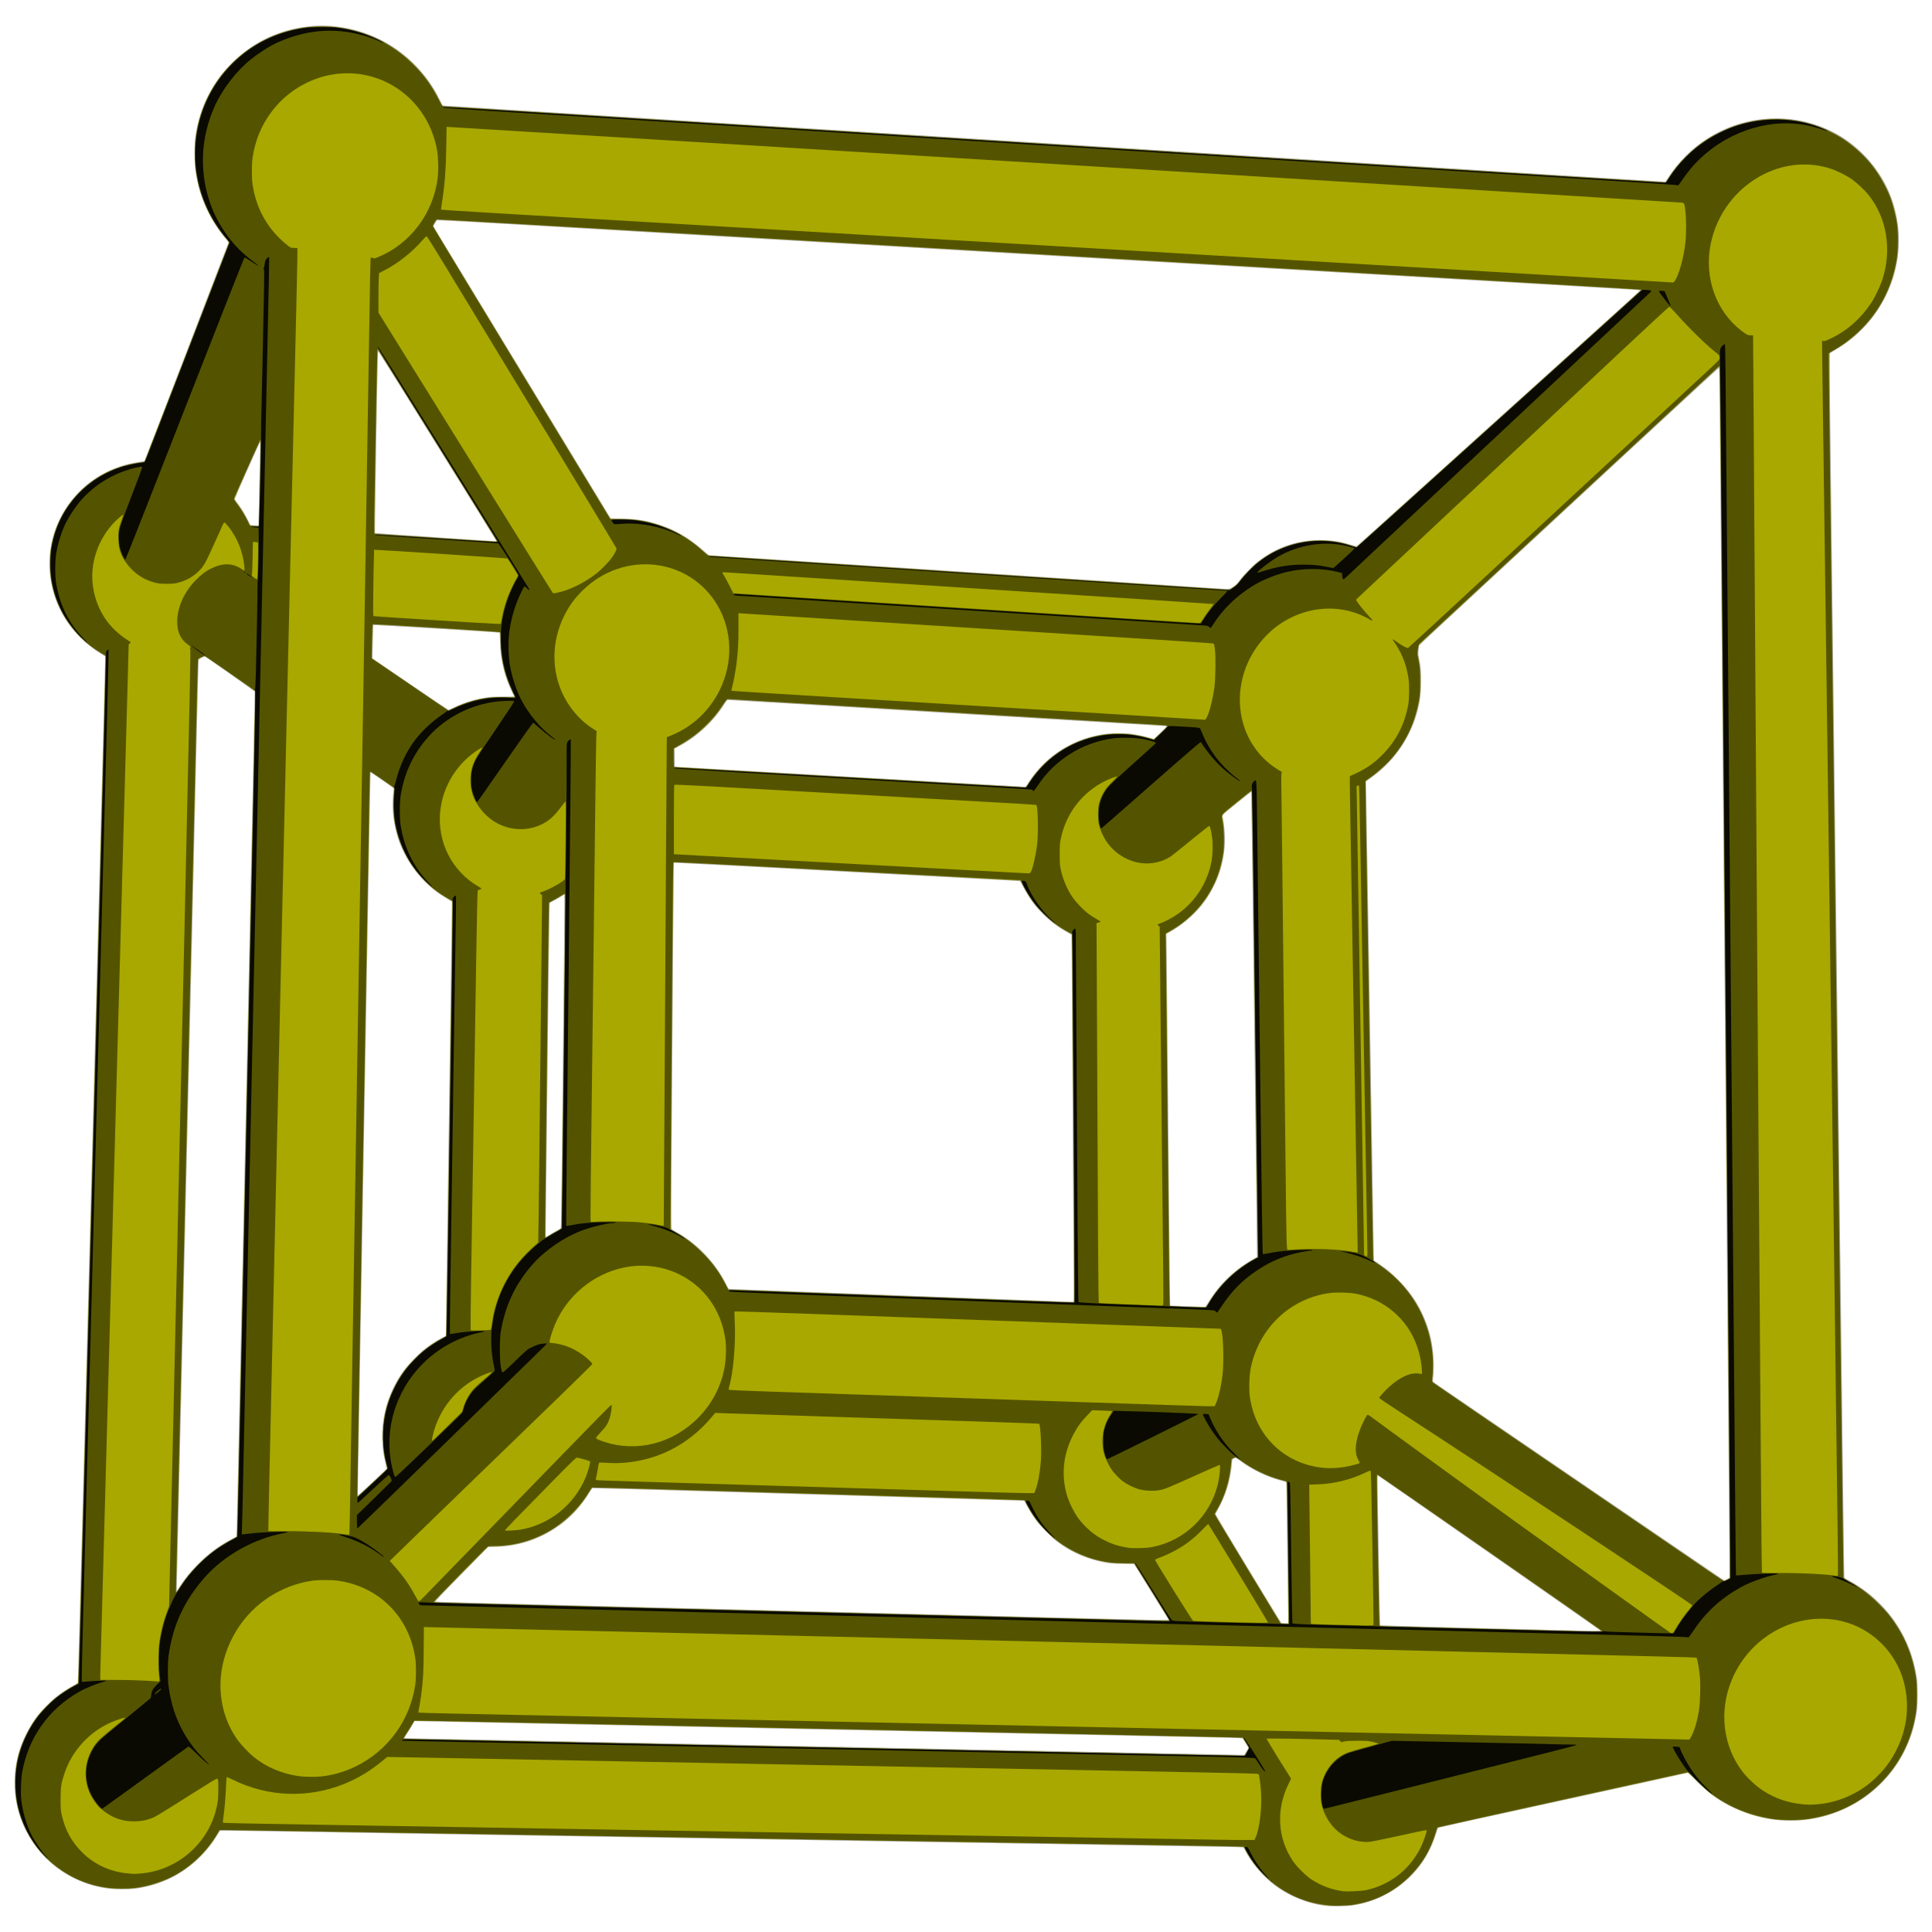
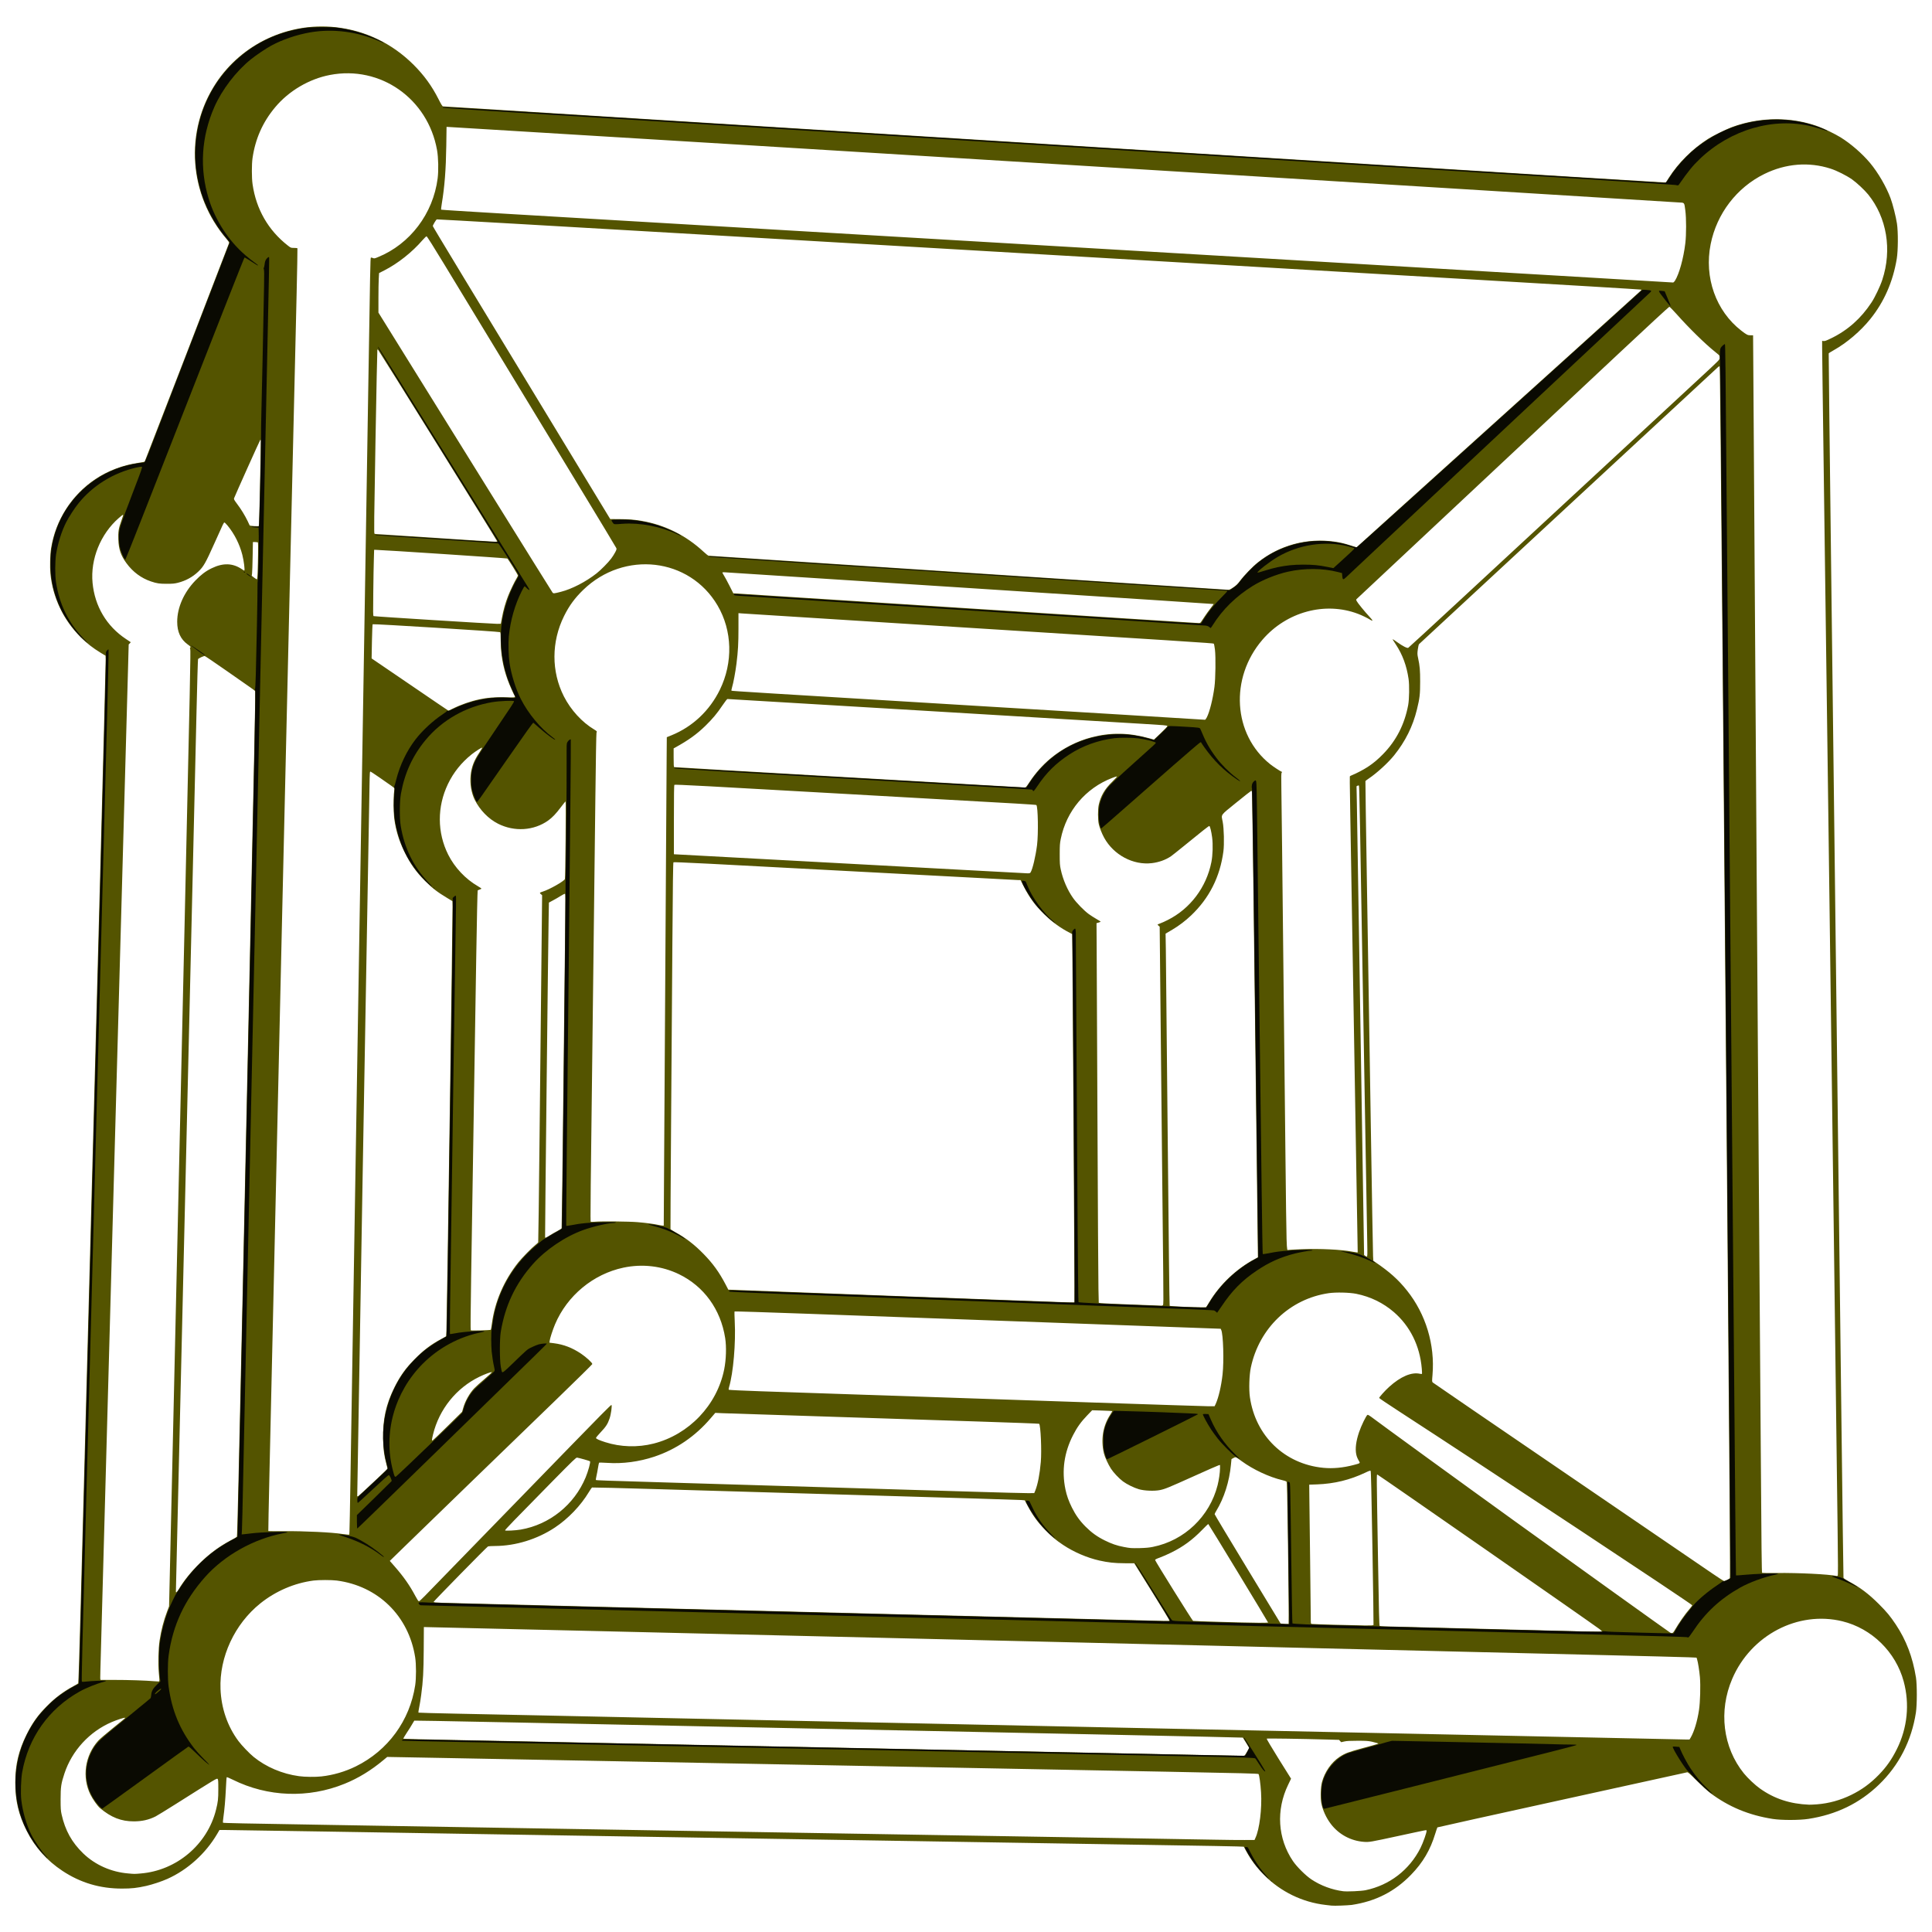
<svg xmlns="http://www.w3.org/2000/svg" xmlns:ns1="http://sodipodi.sourceforge.net/DTD/sodipodi-0.dtd" xmlns:ns2="http://www.inkscape.org/namespaces/inkscape" version="1.1" id="svg2" x="0px" y="0px" viewBox="0 0 4300 4300" style="enable-background:new 0 0 4300 4300;" xml:space="preserve">
  <style type="text/css">
	.st0{fill:#A6A69B;}
	.st1{fill:#A8A800;}
	.st2{fill:#545400;}
	.st3{fill:#0A0A02;}
</style>
  <ns1:namedview bordercolor="#666666" borderopacity="1" fit-margin-bottom="0" fit-margin-left="0" fit-margin-right="0" fit-margin-top="0" gridtolerance="10" guidetolerance="10" id="namedview4" ns2:current-layer="svg2" ns2:cx="2665.8949" ns2:cy="1952.3398" ns2:pageopacity="0" ns2:pageshadow="2" ns2:window-height="1374" ns2:window-maximized="1" ns2:window-width="2560" ns2:window-x="0" ns2:window-y="27" ns2:zoom="0.22" objecttolerance="10" pagecolor="#ffffff" showgrid="true">
    <ns2:grid empspacing="5" enabled="true" id="grid2991" snapvisiblegridlinesonly="true" type="xygrid" visible="true">
		</ns2:grid>
  </ns1:namedview>
  <g id="g2985" transform="translate(-1570.616,-380.436)">
-     <path id="foundation_x5F_path2995" ns2:connector-curvature="0" class="st0" d="M4517.5,4621.7   c-42.2-5.7-85.9-24.9-118.5-52.2c-22.5-18.8-45.1-46.6-56.7-69.7c-1.9-3.9-3.9-7.3-4.4-7.6c-0.5-0.3-21.3-0.9-46.1-1.3   s-127.3-2-227.7-3.7c-198.7-3.2-645-10.5-1412-23c-270.9-4.4-514.6-8.4-541.5-8.9c-27.1-0.5-49.5-0.5-50.1,0   c-0.6,0.5-3.9,5.5-7.3,11.1c-23.3,38.6-59.9,72.5-100,92.7c-25.6,12.9-54.8,21.7-83.6,25.1c-14.5,1.7-43.6,1.5-58.8-0.5   c-59-7.8-112.9-36.9-151.3-81.9c-50.7-59.3-68.6-139.1-48.4-216.2c8.1-30.9,25-64.3,45.5-89.9c7.7-9.6,27.4-29.4,37.1-37.2   c10.5-8.5,30.9-22,41.4-27.4c4.6-2.4,8.5-4.8,8.7-5.4s4.9-170.5,10.4-377.5c5.5-207.1,12.7-477.5,16-601s10.5-393.9,16-601   s12-450.3,14.4-540.5s4.2-164.3,4-164.6c-0.2-0.3-4.6-3-9.7-6c-14.1-8.2-32-22.1-45.3-35.4c-34.2-34.2-55.7-74.2-64.8-121.1   c-12.9-66.1,3.9-133.7,46.1-185.9c37.3-46.2,89.3-75.5,149.3-84.1c6.3-0.9,11.6-1.7,11.7-1.8c0.6-0.5,187.3-485.8,187.3-486.7   c0-0.7-2.4-3.9-5.3-7.3c-31.9-36.9-55.3-84.3-64.7-131.6c-4.9-24.7-5.5-30.8-5.5-59.5c0-23.2,0.4-29,2.3-41.5   c9.9-62.6,37-116.2,80.6-159.5c43.5-43.2,95.2-69.6,155.6-79.5c44.7-7.3,89.8-3.7,134.4,10.7c74.3,23.9,137.4,78.7,172.2,149.5   l6.8,13.7l5,0.5c2.8,0.3,240.1,15.2,527.5,33s822,51.2,1188,74c988.3,61.6,1001.4,62.5,1001.5,62.2c3.7-6.4,17.2-25.8,23.2-33.2   c54.8-68.4,136.1-107.7,222.8-107.7c98.3,0,186.1,49.9,236.3,134.4c25.5,43,38.7,95.3,36.9,146.3c-3.4,95.8-55.7,183.9-138.1,232.7   c-7.2,4.2-13.8,8.3-14.7,9c-1.6,1.2-1.5,21.2,2.7,367.3c2.4,201.3,7.6,629,11.5,950.5c16.8,1400,16.9,1407,17.5,1408   c0.3,0.5,4.9,3.2,10.3,6c13.6,7.2,35.8,22.2,48.2,32.6c55.4,46.3,91,109.4,102.2,180.9c1.8,11.6,2.2,18.4,2.2,40   c0,27.1-0.6,34.2-5,56c-21.2,105.9-101.5,189.6-207.6,216.5c-68.6,17.4-142.2,8.5-206.7-25c-28-14.6-47.3-29-72.5-54.2l-18.8-18.8   l-276.2,60.6c-151.9,33.3-277.3,60.9-278.6,61.4c-2.1,0.7-3,2.5-6.1,12.7c-19.1,62.4-60.5,111.1-118.5,139.5   c-22.4,11-43.2,17.4-68,21.1C4564.9,4623.7,4533.2,4623.8,4517.5,4621.7z M4344.8,4278.5l4.3-7.7l-2.3-4c-1.2-2.2-4.2-7-6.5-10.7   l-4.3-6.7l-8.3-0.6c-4.6-0.3-22.7-0.8-40.3-1.1s-240.4-4.8-495-10c-426.8-8.7-529.4-10.8-803-16.5c-53.4-1.1-173.5-3.6-267-5.5   s-183.3-3.8-199.5-4.1l-29.5-0.6l-4.7,8.4c-2.6,4.6-7.6,12.8-11.2,18.2c-3.6,5.4-6.6,10.2-6.6,10.7s1.9,0.9,4.2,0.9   c5.9,0,712.7,14,1331.8,26.5c282.4,5.7,518,10.4,523.5,10.4l10,0.1L4344.8,4278.5L4344.8,4278.5z M5132.5,4009.5   c-3-2.7-494.6-345.2-495.4-345.2c-0.6,0-0.8,10.1-0.4,28.8c0.3,15.8,1.6,90.7,2.8,166.5s2.5,138,2.8,138.3   c0.6,0.6,441.6,12.1,473.2,12.3C5125.3,4010.2,5133,4009.9,5132.5,4009.5z M4437.5,3965c-0.8-38.2-3.5-246.2-3.5-268.2   c0-13.2-0.3-17.7-1.2-18c-0.7-0.2-7-2-14-3.9c-30.8-8.6-61.1-23.4-87.5-42.8c-5.1-3.7-9.9-6.8-10.8-6.8c-0.9,0-2.8,0.7-4.4,1.5   c-2.7,1.4-2.9,2-3.5,9.2c-3.2,39-14.1,74.6-32.1,105.3c-2.5,4.2-4.5,8.3-4.5,9.2c0,1.7,144.6,240.7,146.4,241.9   c0.6,0.4,4.3,0.7,8.4,0.8l7.3,0L4437.5,3965L4437.5,3965z M4171.4,3985c-1-1.7-76.6-123.2-76.8-123.5c-0.1-0.1-11.6-0.4-25.6-0.6   c-20.3-0.3-27.9-0.8-37.3-2.5c-40.3-7.3-75.1-22.2-106.5-45.5c-13.3-9.9-38.5-35-48-47.8c-7.8-10.5-18.4-27.5-23.8-38.1l-3.4-6.8   h-9.2c-5.1,0-23.2-0.5-40.2-1s-114.9-3.5-217.5-6.5c-102.6-3-300.5-8.9-439.9-13c-139.3-4.1-253.7-7.3-254.2-7   c-0.4,0.3-3.5,4.9-6.8,10.2c-16.7,27.2-35.6,48.6-58.7,66.6c-43.7,34-92.6,51.7-147.7,53.6l-18.7,0.6l-59.5,60.5   c-45.4,46.1-59.1,60.7-57.8,61.1c0.9,0.4,214.7,5.9,475.2,12.4s619.8,15.4,798.5,20C4170.7,3986.9,4172.5,3986.9,4171.4,3985   L4171.4,3985z M1988.7,3886.4c4.2-5.3,13.6-15.6,20.8-23c24-24.5,47.5-42.1,77.3-57.9c5.6-3,10.3-5.5,10.4-5.6   c0.3-0.5,40.8-1879.3,40.4-1880.3c-0.3-0.8-103.8-73.8-110.2-77.7c-1.9-1.2-14.4,5.3-14.8,7.8c-0.2,1.1-2.7,102.1-5.5,224.5   c-2.8,122.4-6.9,297.9-9.1,390s-8.7,369.1-14.5,615.5s-12.5,533.8-15,638.6c-2.5,104.8-4.5,193.5-4.5,196.9v6.3l8.5-12.8   C1977.2,3901.8,1984.4,3891.7,1988.7,3886.4L1988.7,3886.4z M5420,3875.5c0-9.2-4.5-547.5-10-1196.2s-10.6-1247.1-11.3-1329.7   s-1.5-150.5-1.9-150.8c-0.5-0.5-281.6,259.5-643.1,594.9c-13.6,12.6-24.8,23.5-24.8,24.1s-0.5,4.8-1,9.4c-0.9,7.1-0.8,9.8,1,18.5   c4.1,21,4.6,25.9,4.5,51.2c-0.1,34.1-3.3,54-13.5,84.3c-17.4,51.3-50.9,96.4-95.8,128.9l-13.4,9.7l0.7,29.5   c0.4,16.2,4.2,250.9,8.6,521.5s8.1,497.2,8.2,503.5l0.3,11.5l10.5,7c17.5,11.6,27.7,20.1,44,36.4c34,34.1,56.3,72.2,69.5,119.1   c8.3,29.6,11.6,72.1,7.6,100.2c-0.5,3.8-0.4,6.2,0.3,7.1c1.4,1.7-2.8-1.2,121.1,83.3c58.9,40.1,198.6,135.4,310.5,211.8   s206.3,140.8,209.8,143.1l6.3,4.3l5.9-3l5.9-3V3875.5z M2397.5,3681.2c15.9-14.9,30.1-28.2,31.4-29.5l2.4-2.4l-3.2-13.8   c-4.5-19.3-6.1-31.3-6.8-50.3c-2-56.7,16.4-113.7,51.5-159c8.5-10.9,27.2-30.2,38.7-39.8c10.5-8.8,29-21.2,42.2-28.3l9.3-5l0-14.2   c0-7.8,3.1-225,6.9-482.6s6.7-468.8,6.5-469.2c-0.2-0.4-3.7-2.5-7.7-4.7c-56.6-31.1-100.5-88-116.3-150.7c-8-31.9-9.7-57.7-6-91.5   l0.6-5.5l-25.7-17.8c-14.1-9.8-25.8-17.7-26-17.5c-0.2,0.2-3.1,156.5-6.4,347.3s-9.7,551.3-14.1,801   c-9.1,517.8-8.2,460.5-7.2,460.5C2368.2,3708.3,2381.6,3696.1,2397.5,3681.2L2397.5,3681.2z M4260.1,3278.8   c23.3-38.8,56.4-71,97.8-95l10.5-6.1l-0.3-23.4c-0.2-12.9-3-245.7-6.3-517.4s-6.2-494.1-6.4-494.3c-0.3-0.3-58.9,47.1-62.7,50.7   c-1.6,1.5-1.6,2.2-0.2,8.6c2.5,12,4.4,31.4,4.4,46c0,53.9-18.3,105.5-52.7,148.5c-18.3,22.9-48.2,47.4-73.2,60l-4.4,2.2l0.7,49.2   c0.4,27,2,197.4,3.6,378.7c1.6,181.2,3.3,345.4,3.6,364.8l0.6,35.2l8.6,0.1c8.1,0.1,66.3,2.4,68.8,2.7   C4253.3,3289.2,4256.7,3284.6,4260.1,3278.8L4260.1,3278.8z M3960.2,3225.8c-0.9-153.1-4.3-713.9-4.5-737.5l-0.2-27.5l-7-3.9   c-23-12.9-37.6-23.7-54.4-40c-6.8-6.6-15.3-15.7-18.8-20.1c-10-12.4-21.8-30.7-28.1-43.7c-3.5-7.2-6.3-11.8-7.2-11.8   c-0.8,0-174.2-9.3-385.4-20.6c-211.1-11.3-384-20.4-384.2-20.2c-0.2,0.2-1.7,183.5-3.3,407.3c-3,403.4-3,407-1.1,408.6   c1.1,0.9,5.4,3.6,9.7,5.9c46.3,25.4,88.2,69.4,111.8,117.7c4.3,8.7,4.7,9.3,7.7,9.3c1.8,0,173.7,6.5,382.2,14.4   s379.9,14.3,381,14.2C3960.5,3277.8,3960.5,3277.2,3960.2,3225.8L3960.2,3225.8z M2790.5,3130.6c2.2-1.5,9.4-5.7,16-9.4l12-6.7   l0.7-10.3c0.8-11.6,8.1-706.5,7.6-722.6l-0.3-10.2l-6.5,4.1c-3.6,2.3-10.8,6.4-16,9.2l-9.5,5.1l-0.7,7.5   c-0.4,4.1-2.3,157.6-4.3,341c-2,183.4-3.8,347.3-4.2,364.2c-0.4,18.4-0.3,30.8,0.3,30.8C2786.1,3133.3,2788.3,3132.1,2790.5,3130.6   L2790.5,3130.6z M3859.5,2122.2c39.3-61.2,103.7-101,175.8-108.8c12.2-1.3,38.5-1.3,50.3,0c12.7,1.4,32.4,5.5,43.4,8.9l9.3,2.9   l14.4-13.5c7.9-7.4,14.4-13.9,14.4-14.4c0-0.5-0.9-0.9-1.9-0.9c-1.6,0-570.6-34-878-52.5c-50.3-3-93.1-5.5-95.1-5.5   c-3.6,0-3.9,0.3-9,8.6c-23,37.7-60.7,72.9-100.4,93.9l-10.7,5.6l0.3,20.2l0.3,20.2l50,2.8c27.5,1.6,200.8,11.5,385,22.1   s337.5,19.3,340.6,19.4l5.6,0.1L3859.5,2122.2L3859.5,2122.2z M2583.1,1953.9c22-10.6,45.7-17.6,73.4-21.7   c5.7-0.9,17.9-1.3,33.8-1.3c13.6,0,24.8-0.1,24.8-0.3c0-0.2-1.8-3.9-4.1-8.4c-17.4-34.7-26.3-71.3-27.6-113.5l-0.6-20.1l-5.1-0.5   c-12.2-1.3-275.5-17.1-276.1-16.6c-0.3,0.3-0.8,17.2-1.2,37.5l-0.6,36.9l83.9,57.2c46.1,31.5,84.4,57.2,85,57.2   C2569.2,1960.3,2575.7,1957.4,2583.1,1953.9L2583.1,1953.9z M4315.6,1686c5.7-4,9.2-7.4,14.2-14.2c8.4-11.3,28-31.6,39.2-40.5   c38.9-30.9,83.2-47.2,132.6-48.7c27.7-0.8,49.6,2.2,75.6,10.3c6.4,2,12.3,3.4,13,3.1c0.7-0.3,62.6-55.8,137.4-123.4   c74.8-67.6,216.2-195.2,314.2-283.6c98-88.4,178.4-161.2,178.7-161.7c0.3-0.5-1.8-1.2-4.7-1.5s-110.1-6.6-238.3-14.1   c-128.1-7.4-545.8-31.7-928-54s-841.7-49.1-1021-59.5s-361.5-21.1-404.9-23.6c-47.5-2.8-79.5-4.3-80.3-3.7c-0.8,0.5-2.9,3.6-4.8,7   l-3.4,6.1l197.4,325.2l197.4,325.2l24.3,0.3c32.2,0.4,53.7,3.7,81.7,12.8c39,12.6,67.7,29.5,101.9,59.7c8.5,7.5,10.9,9.1,13.5,9.1   c1.8,0,116.6,7.4,255.2,16.5c138.6,9.1,375.9,24.6,527.5,34.5s294.6,19.3,318,20.9C4311.6,1692.2,4306.5,1692.4,4315.6,1686   L4315.6,1686z M2674.8,1583.5c-0.5-1.7-260.1-418.9-261.7-420.6c-0.5-0.5-1.1,2-1.4,5.5c-0.8,9.6-7.2,397.7-6.5,398.3   c0.3,0.3,60.8,4.6,134.5,9.4c73.6,4.9,134.3,8.9,134.8,9C2674.8,1585.2,2675,1584.5,2674.8,1583.5L2674.8,1583.5z M2146,1544.5   c0-9.6,2.9-141.4,3.5-161.8c0.4-12.3,0.3-18.6-0.4-18c-1.2,1.3-56.1,124.9-56.1,126.4c0,0.6,2.9,4.9,6.4,9.5   c8.4,10.9,15.4,22.3,22.7,36.8l5.9,11.7l4.7,0.4c2.6,0.2,6.6,0.5,9,0.6l4.2,0.2L2146,1544.5z" />
-     <path id="color_x5F_path2993" ns2:connector-curvature="0" class="st1" d="M4526.5,4621.2c-53.9-5.5-104.1-29.3-142.1-67.4   c-17.4-17.5-29.2-33.3-40.8-54.7l-4.7-8.6l-19.2-0.6c-10.6-0.3-105.4-2-210.7-3.6c-105.3-1.7-259.7-4.1-343-5.5   c-83.3-1.4-303.6-5-489.5-8s-531.3-8.6-767.5-12.5c-236.2-3.8-434.1-7-439.6-7l-10.1,0l-6.4,10.7c-17.8,30.1-44.9,58.9-73.4,78   c-31.8,21.3-68.3,35-107.5,40.4c-12.3,1.7-47.7,1.7-60,0c-60.2-8.3-113.6-37-151.7-81.5c-25-29.2-43.6-67.3-51.2-104.6   c-3.6-17.5-4.5-28.3-4.5-49c0-39.1,7.5-70.7,25-106c13.1-26.3,24.8-42.8,45.1-63.4c18.2-18.4,37.6-33,59.4-44.6   c5.3-2.8,10.1-5.7,10.6-6.3c0.5-0.7,2.8-70.9,5.1-159.7c4.1-157.3,22.5-847.7,44.7-1678c6.3-237.9,11.4-436.3,11.3-441l-0.3-8.5   l-10.8-6.5c-17.4-10.6-30.3-20.7-44.3-34.5c-38.7-38.5-62.4-88.3-67.6-142c-1.4-14.5-0.7-42,1.5-55.9   c9.9-62.7,45.8-118.8,98.6-154.1c27.9-18.7,61.2-31.3,96-36.3c7.2-1.1,13.4-2.2,13.7-2.5c0.6-0.6,186.2-481.5,187.7-486.3   c0.5-1.7-0.5-3.6-5.2-9c-84.8-98.9-94.4-240.5-23.5-347.7c57.5-86.9,160.3-135.1,264.9-124.1c79.8,8.4,153,49.9,202,114.7   c10.6,14,18.7,27.1,27.9,45.3c5.8,11.5,8.7,16.1,10,16.3c1.1,0.1,171.6,10.8,378.9,23.7s521.2,32.5,697.5,43.5s616.3,38.4,977.9,61   c361.6,22.6,659.7,41,662.5,41l5.1,0l6.4-10.1c21.3-33.6,52.7-64.7,88.1-87.2c10.1-6.4,41.2-21.7,53.1-26   c54.7-20,112.7-22.8,168.8-8c18.4,4.8,29.8,9.2,49.6,18.9c29,14.2,52.4,31.4,75.6,55.3c67,69.2,91.2,168.4,64.3,263.3   c-12.4,43.6-35.8,83.9-68.3,117.3c-20.5,21.2-35.2,32.8-61.1,48.3l-13.5,8.1l-0.3,18.9c-0.2,10.4,0.9,113.9,2.3,229.9   c1.4,116.1,4.3,360.6,6.5,543.5s4.4,369.6,5,415s2.8,232.8,5,416.5c2.2,183.7,5.5,464.1,7.5,623s4,331.3,4.5,383s1.3,94.9,1.5,96   c0.3,1.3,4.1,4,11.7,8c23.7,12.6,43.1,27,64.2,47.5c19.7,19.1,33.1,35.7,45.7,56.5c25.5,42,39.6,87.2,41.8,133.7   c2.3,49.8-7.5,97.5-28.7,139.6c-29,57.5-79.3,105.2-137.6,130.3c-97.5,42-207.7,28.1-294-36.9c-5.5-4.1-18.6-16.2-29.2-26.8   l-19.2-19.2l-6.3,1.4c-3.5,0.8-100.6,22.1-215.8,47.3c-115.2,25.3-237.7,52.1-272.2,59.7c-34.5,7.6-63.2,14.1-63.8,14.4   c-0.6,0.4-2.2,4.8-3.6,9.8c-3.5,12.7-8.5,25.5-15.4,39.6c-32.4,65.7-96,111.8-170,123C4568.2,4621.7,4538.7,4622.5,4526.5,4621.2   L4526.5,4621.2z M4341.6,4286.5c0.9-1,3.3-5,5.4-8.8l3.9-7l-6.8-11.2c-3.8-6.2-7-11.4-7.3-11.6c-0.4-0.4-54-1.5-464.3-10   c-1128.6-23.2-1379-28.3-1379.6-27.9c-0.4,0.2-3,4.6-5.9,9.7s-8.4,13.9-12.2,19.6c-3.8,5.7-6.7,10.6-6.3,11s51.4,1.7,113.4,2.9   c566.3,11.2,1754.8,35,1757,35.2C4339.5,4288.2,4340.7,4287.5,4341.6,4286.5L4341.6,4286.5z M5136,4011.3c0-0.5-2.4-2.7-5.2-4.9   c-17.2-12.8-493.1-344.2-494.3-344.2c-2,0-1.9,3.9,1.1,185c1.9,116.7,2.8,151.6,3.8,152.2c0.7,0.4,5.5,0.8,10.7,0.9   c5.2,0,110.5,2.7,234,5.9C5135.4,4012.7,5136,4012.7,5136,4011.3L5136,4011.3z M4438.8,3974.8c0.4-34.3-3.5-295.6-4.4-296.6   c-0.5-0.5-6.5-2.4-13.4-4.3c-31.5-8.6-63.6-24.2-89.9-43.6c-5.2-3.8-9.9-7-10.5-7c-0.6,0-2.8,1-5,2.3l-4,2.3l-1.2,13.1   c-3.2,35.7-14,70.3-30.8,98.8c-3.1,5.2-5.6,10.1-5.6,10.8s33,55.8,73.4,122.3l73.4,120.9l5.4,0.6c2.9,0.3,6.9,0.6,8.9,0.5l3.5-0.1   L4438.8,3974.8L4438.8,3974.8z M4173.5,3987.3c0.3-0.5-17.2-29.4-38.9-64.2l-39.5-63.3l-13.3,0.3c-53.1,1.3-102.6-12.8-145.4-41.4   c-16-10.7-25.2-18.4-39.4-33.1c-17.1-17.7-30.3-36-40.8-57c-2.3-4.5-4.6-8.5-5.2-8.9c-1.2-0.7-960.6-29.4-962.4-28.8   c-0.6,0.2-3.8,5.1-7.3,10.9c-37.3,62.1-100.6,104.9-173.2,116.9c-12,2-39.7,3.9-44.8,3c-2.1-0.3-4.8-0.2-5.8,0.4   c-2.7,1.5-120.8,121.9-121.2,123.6c-0.2,1.1,3.1,1.5,18,2.1c10.1,0.4,225.3,5.8,478.3,12.1c603.4,15,964.7,24.1,1050.5,26.3   C4169.5,3988.5,4172.8,3988.5,4173.5,3987.3L4173.5,3987.3z M1968.4,3917.7c10.7-18.3,28-39.8,47.2-58.5   c21.7-21.2,44.1-37.6,68.5-50.4c7-3.6,13.2-7.2,13.8-8c0.8-1,4.3-150.4,12.6-532.7c6.3-292.2,12.6-585.8,14-652.3   c12.2-564.5,14.8-695.8,14.2-697c-0.4-0.8-5.2-4.4-10.5-8.1c-5.3-3.7-30-20.9-54.7-38.2c-24.8-17.3-45.9-31.6-47.1-31.9   c-2.1-0.4-13.7,4.8-14.9,6.8c-0.4,0.6-2,55.8-3.5,122.8c-5.1,217.7-14.6,622.3-29.9,1273.7c-8.2,351.4-15.2,648.3-15.6,659.8   C1961.7,3927.5,1962.1,3928.5,1968.4,3917.7L1968.4,3917.7z M5414.8,3896.9c2.6-1.3,5.3-3.1,5.9-3.8c0.9-1.1-0.3-169-4.8-705.3   c-3.3-387.2-8.4-993.5-11.4-1347.3c-3.4-401-5.8-643.8-6.4-644.4c-0.6-0.6-2.9,0.8-6.3,4c-2.9,2.7-51.7,47.9-108.3,100.4   c-332.9,308.5-554.5,514.1-555.2,515.2c-0.4,0.7-1.3,5.5-2,10.8c-1,8.3-0.9,10.5,0.7,18c5,23,6.5,59.2,3.4,84   c-5.9,47.6-26,95.3-55.8,131.9c-15,18.4-37.8,39.7-55.3,51.4c-5.1,3.4-9.5,6.7-9.7,7.2c-0.2,0.6,0.2,36.8,0.9,80.5   c2.8,166.6,9.4,578.3,12.3,763.5c1.7,106.1,3.3,199.9,3.6,208.3l0.6,15.3l3.9,2.7c24.2,16.4,40.5,29.7,54.9,44.9   c53.7,56.5,80.3,133.2,72.8,210.1c-1,10.7-1,11.5,0.8,13.2c1,1,136,93.3,299.9,205.1s309,210.8,322.5,220.1s25.3,16.8,26.3,16.8   C5409.3,3899.3,5412.2,3898.2,5414.8,3896.9L5414.8,3896.9z M2398.5,3682.3c15.9-14.9,30.3-28.4,31.9-30l2.9-2.8l-2.6-9.9   c-5.2-19.7-6.9-32.4-7.4-56c-1-44.4,6.4-77.7,25.7-116.3c12.3-24.5,23.9-40.8,43.5-60.9c19.9-20.4,37.5-33.8,61.1-46.3l9.9-5.3   l0.7-12.5c0.9-15.4,14-926.6,13.6-943.9l-0.3-12.4l-11-6.6c-22.5-13.5-33.5-22-50-38.5c-19.8-19.8-32.9-38.3-45.5-64.1   c-15.6-31.9-23-61.1-24.6-96.5c-0.5-12.1,0.9-40,2.3-43.5c0.7-1.8-1.3-3.5-23.7-19.1c-28.3-19.7-29.9-20.8-30.7-20   c-0.8,0.8-29.3,1610.3-28.5,1612.3c0.3,0.8,1,0.9,2.1,0.3C2368.8,3709.8,2382.6,3697.2,2398.5,3682.3L2398.5,3682.3z    M4261.9,3278.8c23.9-39.8,60.8-74.7,102-96.5l6.4-3.4l-0.6-47c-0.3-25.9-3.1-257.6-6.2-515s-5.9-469.9-6.1-472.2   c-0.3-2.3-0.9-4.2-1.5-4.2s-15.6,12-33.4,26.6c-34.7,28.4-33.3,26.9-31.5,35c4.1,17.9,5.3,54.3,2.5,76   c-5.7,44-24.1,85.9-52.9,120.4c-8.6,10.4-27.9,28.6-38.6,36.7c-5.2,3.9-14.9,10.3-21.5,14.2s-12.8,7.8-13.7,8.6   c-1.5,1.4-1.6,4.1-1.2,29.8c0.3,15.6,2.1,201.6,4,413.3c2,222.6,3.9,385.4,4.4,385.9c1,1,53.7,3.4,70.8,3.2l10.4-0.1L4261.9,3278.8   L4261.9,3278.8z M3962,3236.5c0-33.5-4.7-776-4.9-777c0-0.1-2.9-1.7-6.3-3.4c-19.2-9.7-38.5-23.7-55.6-40.3   c-20.2-19.7-33.5-37.7-45.8-62c-3.6-7.2-6.8-13.3-7-13.5c-0.2-0.3-174-9.8-386.1-21.2c-293.8-15.8-385.9-20.4-386.8-19.5   c-0.8,0.8-1.9,110.1-3.8,387.7c-1.5,212.6-2.7,396.2-2.6,408.2l0,21.7l9.2,5c21.6,11.6,39.4,24.9,58.6,43.7   c24.1,23.5,38.9,43.5,54.6,73.5l6,11.5l8,0.3c71,2.9,743.1,28,751.2,28.1l11.2,0.1L3962,3236.5L3962,3236.5z M2794.5,3129.8   c4.8-3,12.5-7.4,17.1-9.8s8.7-4.9,9-5.7c0.3-0.8,2.1-144.1,4-318.5c1.9-174.4,3.7-341.5,4.1-371.2c0.5-40.7,0.4-54.3-0.5-54.8   c-0.7-0.4-4.6,1.5-8.9,4.3c-4.3,2.7-12.1,7.3-17.4,10.1l-9.6,5.1l-0.7,39.2c-0.4,21.6-2,159.4-3.6,306.2   c-1.6,146.9-3.3,296.7-3.8,333c-0.4,36.3-0.6,66.3-0.4,66.8C2784.4,3135.9,2785.7,3135.3,2794.5,3129.8L2794.5,3129.8z    M3854.2,2132c0.9-0.7,4.1-5.3,7.3-10.2c12.7-19.7,29.8-39,48-54c26.6-21.9,58.2-38,91.1-46.5c42.6-11,82.6-10.3,127.1,2.1   l11.2,3.1l15-14.3c8.3-7.8,15-14.9,15-15.6s-1.5-1.5-3.2-1.8c-1.8-0.3-219-13.4-482.8-29.1c-263.7-15.7-482.9-28.9-487.1-29.2   l-7.6-0.6l-2.8,4.4c-15.3,24-24.8,36.1-40.9,52.4c-18,18.1-37.7,32.9-60.5,45.5c-6.3,3.5-12.1,7-12.8,7.9c-1.9,2.3-1.8,41,0.1,41.7   c0.7,0.3,176.1,10.6,389.8,22.8c213.6,12.3,389.1,22.4,390,22.5C3851.9,2133.2,3853.3,2132.7,3854.2,2132L3854.2,2132z    M2577.1,1958.2c19-9.5,40.7-17.1,61.1-21.4c18.2-3.8,32.6-4.9,56.9-4.4c20.4,0.4,21.9,0.3,21.9-1.3c0-1-0.4-2-0.9-2.3   c-1.3-0.8-11.8-24.4-15.7-35.4c-10.4-28.6-15.4-57.4-15.4-88.3c0-12.1-0.3-16.9-1.2-17.6c-0.7-0.6-62.8-4.8-142.1-9.7   c-117.3-7.3-141-8.5-141.7-7.4c-0.5,0.7-0.9,7.2-0.9,14.4c0,7.2-0.3,23.9-0.7,37.1l-0.7,24l39.4,26.9   c111.8,76.2,131.2,89.5,131.6,89.5C2568.9,1962.3,2572.7,1960.5,2577.1,1958.2L2577.1,1958.2z M4315.8,1687.6   c6.6-4.5,9.7-7.5,15-14.8c8.4-11.3,28-31.6,39.2-40.5c48.1-38.3,108.6-54.8,169.7-46.5c13.7,1.9,21.2,3.6,37,8.6l13.3,4.2l3.2-3   c1.8-1.7,47.1-42.6,100.7-91c311.1-280.5,528.6-476.9,529.2-477.8c0.4-0.6,0.4-1.4,0-1.7c-0.4-0.4-125.1-7.9-277.2-16.8   c-252.8-14.7-697.8-40.7-1322.5-77.1c-132-7.7-428.9-25-659.8-38.5c-230.9-13.5-420.3-24.2-421-24c-1.6,0.6-8.7,12.8-8.7,14.9   c0,1.3,69.4,115.9,353.6,584.1l41.3,68l17.9,0.1c23.2,0.1,34.6,1,51.7,3.9c51.7,8.8,99.5,32.6,138.2,68.8c5.1,4.8,10,8.7,11,8.7   c1,0,260.7,17.1,577.3,37.9s577.1,37.9,579,37.9C4306.7,1693.3,4309.3,1692,4315.8,1687.6L4315.8,1687.6z M2677,1584.9   c0-1-248.3-400.9-262.7-423c-1.5-2.3-2.9-3.5-3.4-3c-0.5,0.5-2.5,91-4.5,204.7c-3,170.6-3.4,204-2.3,204.7c0.7,0.5,3.4,0.9,5.8,0.9   c2.5,0,60.8,3.8,129.5,8.4s127.8,8.4,131.2,8.4C2675.5,1586.3,2677,1585.9,2677,1584.9L2677,1584.9z M2147.1,1550.9   c0.4-0.4,4.4-189.3,4-190.4c-0.2-0.7-0.7-1.2-1.1-1.2c-1.4,0-59.3,131.8-58.5,133.2c0.4,0.7,2.9,4,5.5,7.3   c7.5,9.6,15.8,22.9,22.8,36.4c3.5,6.9,6.9,13.1,7.4,13.8C2128.4,1551.5,2145.8,1552.3,2147.1,1550.9L2147.1,1550.9z" />
    <path id="shadow_x5F_path2991" ns2:connector-curvature="0" class="st2" d="M4534,4621.7c-1.9-0.2-7.8-0.9-13-1.5   c-51.5-5.9-99.6-29.2-136.6-66.3c-17.4-17.5-29.2-33.3-40.8-54.7l-4.7-8.6l-15.2-0.6c-8.4-0.3-74.2-1.5-146.2-2.6   c-113.9-1.8-1063.5-17.1-1512-24.5c-84.7-1.4-250-4.1-367.3-6s-219.1-3.5-226.2-3.5h-12.9l-5.4,9.2   c-25.5,43.3-65.7,79.6-110.7,99.7c-12.5,5.6-33,12.4-46.6,15.5c-21,4.7-32.6,6-54.4,6c-48.8,0-92.3-12.9-132.2-39.3   c-35-23.2-61.2-52.4-79.7-89.1c-18.2-36.1-25.6-67.3-25.5-108.1c0-39.1,7.5-70.7,25-106c13.1-26.3,24.8-42.8,45.1-63.4   c18.2-18.4,37.6-33,59.4-44.6c5.3-2.8,10.1-5.7,10.6-6.3c0.5-0.7,2.8-70.9,5.1-159.7c4.1-157.3,22.5-847.7,44.7-1678   c6.3-237.9,11.4-436.3,11.3-441l-0.3-8.5l-10.8-6.5c-17.4-10.6-30.3-20.7-44.3-34.5c-38.7-38.5-62.4-88.3-67.6-142   c-1.4-14.5-0.7-42,1.5-55.9c9.9-62.7,45.8-118.8,98.6-154.1c27.9-18.7,61.2-31.3,96-36.3c7.2-1.1,13.4-2.2,13.7-2.5   c0.6-0.6,186.2-481.5,187.7-486.3c0.5-1.7-0.5-3.6-5.2-9c-84.8-98.9-94.4-240.5-23.5-347.7c57.5-86.9,160.3-135.1,264.9-124.1   c66.5,7,126.9,36,174.9,84c23,23,40.5,47.1,55.1,76c5.8,11.5,8.6,16.1,10,16.3c1.1,0.1,171.6,10.8,378.9,23.7   s521.2,32.5,697.5,43.5s616.3,38.4,977.9,61s659.7,41,662.5,41l5.1,0l6.4-10.1c21.3-33.6,52.7-64.7,88.1-87.2   c10.1-6.4,41.2-21.7,53.1-26c62-22.7,131.8-23,191.8-1c12.9,4.7,37.4,16.7,49.1,23.9c22.9,14.2,48.1,36,65.7,57   c18,21.5,36.3,53,45.9,79c4.8,13,11.8,40.8,14.1,56c2.8,18.2,2.6,60-0.4,78.2c-8.4,51-28.1,96.1-58.9,134.3   c-21.6,26.9-52.2,53-81.6,69.5c-5.9,3.3-10.8,6.4-11,7c-0.2,0.6,2.2,214.5,5.4,475.5c3.2,261,6.7,553.3,7.9,649.5   c4.2,346.2,11.1,922.5,15.1,1257c2.2,187.6,4.3,341.9,4.5,343c0.3,1.3,4.2,4,11.7,8c25.3,13.5,44.1,27.7,66.9,50.4   c17.7,17.7,25.4,27,37.8,45.6c23.2,34.8,37.6,72.6,44.9,118c2.6,16,2.5,61.1-0.1,78c-9.7,62.8-37.8,117.7-82.4,160.6   c-43,41.4-94.6,66.5-156.8,76.1c-20,3.1-59.8,3.2-79.5,0.1c-53.5-8.4-98.1-27-139.5-58.1c-5.5-4.1-18.7-16.3-29.4-26.9   c-15.7-15.7-19.8-19.3-21.5-18.8c-1.2,0.3-126.6,27.8-278.6,61.2c-152.1,33.3-276.8,61-277.3,61.4c-0.4,0.4-2.5,6.6-4.7,13.7   c-11,36.4-27.6,64.7-54,91.8c-36.4,37.5-78.9,59.1-132.1,67.1C4568.7,4621.3,4540.9,4622.5,4534,4621.7L4534,4621.7z M4610,4587.4   c53.2-11.1,97.3-44.9,122-93.7c6-11.8,14.6-36.3,13.7-38.8c-0.7-1.8,5.8-3-62.9,11.8c-62.3,13.5-64.6,13.9-76.4,13.1   c-29.3-2.1-56-16.5-73.8-39.9c-10.3-13.5-18.4-31.3-21.2-46.4c-2.3-12.3-1.5-35.6,1.5-46.8c6.2-22.8,21.1-44.1,39.1-56   c12.1-8,20.2-11.1,51.5-19.5c16.5-4.4,31.1-8.5,32.5-9.1l2.5-1.1l-2.5-1c-1.4-0.5-6.8-1.9-12-3.1c-8.2-1.8-12.6-2.1-32-2.1   c-16.9,0-24.2,0.4-29.4,1.6l-6.9,1.6l-2.4-2.6l-2.4-2.6l-25.2-0.7c-60.8-1.7-135.1-2.8-135.9-2c-0.5,0.5,11.6,20.7,26.7,45   l27.6,44.1l-6.4,13.3c-27.4,56.5-23.4,119.9,10.6,170.1c8.8,12.9,28.5,32.5,41.4,41c20.6,13.7,45.9,23,70.4,26.1   C4569,4590.8,4600.7,4589.4,4610,4587.4z M1883.6,4550.2c80-6.5,148.5-64.4,167.8-141.8c4.4-17.7,5.1-23.8,5.1-45.9   c0-18-0.2-21.5-1.6-22.8c-1.7-1.7-2.8-1.1-93.5,56.2c-20.9,13.2-41,25.5-44.5,27.3c-14.9,7.5-30.1,11-48.6,11   c-28,0-50.3-8.7-75.1-29.5c-5.5-4.6-16-19.4-21.3-30c-19.3-38.9-12.3-87.3,17.5-120.2c3.1-3.4,17.2-15.5,31.3-26.9   c29.1-23.4,28.8-23.2,28.1-23.9c-0.9-0.9-17.9,4.5-29.5,9.5c-49.5,21.2-88.5,63.6-105.3,114.5c-7.4,22.4-8.5,29.8-8.5,57   c0,21.2,0.3,25.2,2.2,34c8,35.8,22.8,62.4,48.3,87c26.4,25.4,62.2,41.3,99.9,44.4C1869.9,4551.4,1869.6,4551.4,1883.6,4550.2   L1883.6,4550.2z M4364.8,4471c9-18.9,14.8-65.5,12.5-101.5c-1.2-19.5-3.9-38.4-5.6-40.6c-0.9-1.1-35.3-2-198.1-5.1   c-180.5-3.4-318.4-6-529-10.1c-208.9-4-921.3-17.5-1092.6-20.7l-119.6-2.2l-8.4,7c-27.4,22.9-55.8,40.3-86.4,52.7   c-80.6,32.8-171,29.6-248.8-9c-7.1-3.5-13.2-6.1-13.6-5.6c-0.4,0.4-1.2,11.6-1.8,24.9c-1.2,25.5-3.2,47.9-5.7,65.2   c-0.8,5.7-1.2,10.8-0.7,11.2c0.8,0.8,37.4,1.6,237.3,4.9c65.7,1.1,199.8,3.3,298,5c98.2,1.6,381.4,6.4,629.5,10.5   s491.3,8.2,540.5,9c49.2,0.8,172.5,2.9,274,4.5c101.5,1.7,204.3,3.4,228.5,3.9s53.9,0.8,66,0.7l22-0.1L4364.8,4471L4364.8,4471z    M5614.6,4396.3c26.6-2.1,51.8-9.1,76.1-20.9c23.7-11.6,43-25.7,61.9-45.2c17-17.6,28.4-33.9,39.9-57   c23.4-47.1,28.7-100.1,15.1-150.5c-17.7-65.6-71.1-117.9-136.8-133.9c-98.5-23.9-203.1,30.8-244.8,128.1   c-30.8,71.7-20.8,152.7,25.9,210.5c8.4,10.4,25,26.1,35.8,33.7c32,22.8,67.1,34.3,109.5,36   C5599.6,4397.2,5607.5,4396.8,5614.6,4396.3L5614.6,4396.3z M2285.8,4334.2c26.3-2.9,52.6-10.5,76.8-22.4   c71.3-35.1,120.1-101.7,132.1-180.5c2.4-15.8,2.4-46.3,0-61.9c-14.3-92.3-82.5-159.2-174.6-171.2c-11.8-1.5-39.6-1.5-51.5,0   c-42.6,5.5-84.3,23.4-118.5,50.8c-57.3,45.9-91.5,119.5-88.7,190.8c1.7,42.7,15.5,82.8,39.8,115.5c7.2,9.7,24.4,27.7,33.9,35.4   c27.6,22.5,63.9,37.9,101,42.9C2248.8,4335.4,2272.7,4335.7,2285.8,4334.2L2285.8,4334.2z M4341.6,4286.5c0.9-1,3.3-5,5.4-8.8   l3.9-7l-6.8-11.2c-3.8-6.2-7-11.4-7.3-11.7c-0.3-0.3-130.9-3.1-290.4-6.4c-159.4-3.3-367.3-7.6-461.9-9.5   c-853.7-17.6-1090.9-22.4-1091.6-21.9c-0.4,0.3-2.4,3.5-4.5,7.2c-2,3.7-7.5,12.5-12.2,19.5c-4.7,7-8.2,13.1-7.8,13.5   c0.4,0.4,51.4,1.7,113.4,2.9c566.3,11.2,1754.8,35,1757,35.2C4339.5,4288.2,4340.7,4287.5,4341.6,4286.5z M5333.5,4247.8   c7.7-13.2,14.7-36.2,18.5-61.1c2.7-17.8,3.7-54.3,2.1-73.3c-1.3-14.4-4.3-33.6-6.3-39.8l-1.2-3.8l-18-0.8   c-9.9-0.4-93.8-2.6-186.5-4.8c-92.7-2.2-214.4-5.1-270.5-6.5c-145.4-3.5-309-7.5-601.5-14.5c-180.1-4.3-656.5-15.7-756.5-18   c-46.8-1.1-103.7-2.5-126.5-3c-44-1.1-123.8-3-465.5-11c-278.9-6.5-379.2-8.9-394.8-9.2l-12.8-0.3l-0.3,49.5   c-0.4,51.3-1.3,69-5.7,102.1c-1.1,8.6-3.1,20.8-4.4,27c-1.3,6.2-2,11.6-1.7,11.9c0.3,0.3,38.2,1.4,84.1,2.3   c45.9,0.9,135.2,2.8,198.5,4.1s179.4,3.8,258,5.5s164.1,3.5,190,4c56.3,1.2,113.2,2.4,831.5,17.5c346.6,7.3,461.9,9.7,790,16.5   c185.6,3.9,364.5,7.6,397.5,8.4c33,0.7,64.4,1.4,69.7,1.5l9.7,0.1L5333.5,4247.8L5333.5,4247.8z M1925.4,4119.2   c0-1.9-0.7-9.5-1.4-16.9c-1.8-18.1-0.9-52.9,1.8-70.5c3.6-23.6,8.9-43.9,16.7-64.6l4.4-11.6l1.5-64.4c0.8-35.4,3.3-143.4,5.5-239.9   c8.8-385.6,16.2-712.4,20.5-903c2.5-110.3,5.6-248.9,7-308c12.3-540.5,13.8-613.4,12.6-615.3c-0.9-1.4-0.9-2.3-0.1-3   c1.8-1.8,1.4-2.3-5.7-7.4c-15.7-11.4-23.2-27.8-23.2-50.3c0-31.5,14.8-65.2,40.4-91.7c12.4-12.9,23.1-21,36.1-27.3   c25.6-12.5,47.1-11.8,67.5,2c2.5,1.7,4.8,3.1,5.2,3.1c1.9,0-0.7-21.3-4.3-35.3c-6.2-23.9-17.5-46.3-32.8-64.9   c-3.1-3.7-6.2-6.8-6.9-6.8c-1.7,0-1.5-0.4-22.3,46.1c-19.9,44.4-24.3,52.2-36.2,63.4c-12.8,12.1-27.9,20.3-45.5,24.7   c-7.3,1.8-11.7,2.2-24.4,2.2c-16.3,0-21.9-0.8-35-5.2c-21.8-7.3-40.4-21.1-54.7-40.6c-12.6-17.1-17.3-30.8-18.1-52.6   c-0.6-17.5,0.4-24.3,6.3-40.8c4.5-12.4,5-14.3,3.6-14.3c-0.4,0-4.5,3.3-9,7.2c-40.6,35.5-63.3,91.6-58.3,144.1   c4.9,52.2,31.3,96.5,74.1,124.9c5.8,3.8,10.6,7.1,10.8,7.2c0.2,0.2-0.8,1.4-2.1,2.7l-2.4,2.4l-1.2,45   c-0.7,24.7-5.9,214.4-11.7,421.5c-5.8,207.1-12.5,450.3-15,540.5s-5.6,204.3-7,253.5c-1.4,49.2-8.1,295.1-15,546.5   s-12.8,466.1-13.1,477.3c-0.6,16.9-0.4,20.3,0.7,20.3c0.8,0,14.4,0,30.4,0c28.5-0.1,71.2,1.3,89,2.9c4.9,0.4,9.4,0.7,10,0.6   C1925.1,4122.7,1925.5,4121.1,1925.4,4119.2L1925.4,4119.2z M5296.8,4010.6c11.2-19.1,24-37.5,34.9-50c2.9-3.4,5.3-6.7,5.3-7.3   c0-2.4-458.8-305.9-650.5-430.3c-25.3-16.4-46.1-30.4-46.3-31.1c-0.3-1.5,13-16.4,22.2-24.7c25.7-23.2,50-33.5,68.9-29.1   c2.1,0.5,4,0.5,4.2,0.1c0.3-0.4,0-5.9-0.5-12.1c-4.3-50.4-26-94.1-62-125.3c-23.9-20.6-52-34.3-83.5-40.7   c-15.4-3.1-45.4-3.8-61.5-1.5c-86.6,12.6-155,77.9-173.5,165.8c-3.5,16.8-4.5,48.5-2,65.8c12.5,86.3,77.3,148.7,163.1,157.1   c21.2,2.1,44.1,0,67.6-6.2c14.9-3.9,14.9-4,12.5-8.1c-3.7-6.4-5.4-10.3-6.5-15.6c-2.6-12.4-0.6-29.1,6.1-49   c4.9-14.7,16.5-38.5,19.1-39c1-0.2,4.3,1.7,7.5,4.1c18.4,14,200.7,146.6,322.3,234.2c130.3,94,339.6,244,343.5,246.3   C5291.6,4016.4,5293.9,4015.5,5296.8,4010.6L5296.8,4010.6z M5136,4011.3c0-0.5-2.4-2.7-5.2-4.9c-21.9-16.3-493.3-344.2-494.5-344   c-1.9,0.4-2-10.5,1.3,187.7c1.9,116.7,2.7,148.6,3.7,149.2c0.7,0.4,5.5,0.8,10.8,0.9c5.2,0,110.5,2.7,234,5.9   C5135.4,4012.7,5136,4012.7,5136,4011.3L5136,4011.3z M4627.6,3996.9c0.3-0.8-0.8-77.9-2.4-171.5c-2.1-122.6-3.2-170.5-4-171.3   c-0.9-0.9-3.8,0.1-11.9,4c-34.2,16.2-68.9,24.7-107.3,26.1l-17.5,0.6l0.3,28.5c0.2,15.7,1,78,1.7,138.5   c0.8,60.5,1.4,117.3,1.4,126.2c0,16,0,16.2,2.3,16.8c2.6,0.6,92.1,3.1,119,3.4C4623.6,3998.3,4627.2,3998,4627.6,3996.9   L4627.6,3996.9z M4438.8,3974.8c0.1-11-0.6-82-1.6-157.8c-1.6-113.5-2.1-138.1-3.3-139.1c-0.8-0.7-4.7-2.1-8.9-3   c-29.4-6.9-65.5-23.8-91.1-42.6c-13.3-9.7-12.9-9.6-18.1-6.8l-4.3,2.4l-1.2,12.5c-3.6,37.7-15.2,74.1-32.8,103   c-1.9,3.1-3.5,6.3-3.5,7.1c0,0.8,33,55.9,73.4,122.4l73.4,120.9l5.4,0.6c2.9,0.3,6.9,0.6,8.9,0.5l3.5-0.1L4438.8,3974.8   L4438.8,3974.8z M4393,3991.7c0-1.2-132.5-219.4-133.2-219.4c-0.4,0-6.5,5.9-13.5,13.1c-21.8,22.4-42.3,37.4-68.8,50.5   c-8.2,4.1-19.7,9.1-25.5,11.2c-7.4,2.6-10.5,4.2-10.5,5.4c0,2.2,82.6,134.6,84.5,135.5c1.7,0.7,114.2,4,146.2,4.2   C4383.7,3992.2,4393,3992,4393,3991.7L4393,3991.7z M4173.5,3987.3c0.3-0.5-17.2-29.4-38.9-64.2l-39.5-63.3l-21.3-0.1   c-22.8-0.1-36.5-1.6-56.2-6c-27.6-6.2-57.1-18.9-80.9-34.8c-16.3-10.9-25.4-18.6-39.8-33.3c-17-17.5-28-32.7-39.7-54.9l-5.8-11   l-7.5-0.7c-4.1-0.4-155.3-5.1-336-10.3s-393.8-11.5-473.5-13.9c-79.8-2.4-145.5-4-146.2-3.7c-0.7,0.4-3.8,4.9-6.9,10.1   c-18.1,30.2-46,59.3-75.8,79.1c-39.1,25.9-87.2,40.8-132.9,41c-7.8,0-14.9,0.5-15.8,0.9c-3,1.6-121,121.9-121,123.4   c0,1.1,3.6,1.5,18.2,2.1c10,0.4,225.2,5.8,478.2,12.1c603.4,15,964.7,24.1,1050.5,26.3C4169.5,3988.5,4172.8,3988.5,4173.5,3987.3z    M2515.6,3933c60.1-61.8,194.5-200,211.9-217.8c12.1-12.4,62.7-64.5,112.5-115.7c60.1-61.9,90.8-92.9,91.5-92.2   c1.7,1.7-1,21.2-4.3,30.6c-4.1,12-8.2,18.2-19.9,30.5c-5.6,5.9-10.2,11.5-10.2,12.4c0,1.9,6.7,5,20.5,9.4   c34.2,11,72.4,12.1,107.6,3.2c78.8-20,141.2-85.5,157.2-165.1c4.4-21.7,5.3-50.3,2.2-69.9c-10-63.7-47.3-115.2-103-142.1   c-37.9-18.3-81.3-23.4-123.4-14.5c-67.2,14.2-125.2,62.2-152.2,126c-5.3,12.6-11.5,31.7-12.1,37.5l-0.3,3.5l9.6,1.2   c22,2.8,40.8,10,60.7,23.3c11.2,7.5,25.5,20.6,25,23.1c-0.2,1-36.3,36.5-80.3,79.1c-106.7,103.2-293.7,284.2-336.2,325.7   l-34.2,33.3l11.1,12.7c20,22.9,33.4,42.1,45.8,65.5c4.3,8.1,6.7,11.7,8,11.7C2503.9,3944.3,2509.6,3939.2,2515.6,3933z    M1968.4,3917.7c10.7-18.3,28-39.8,47.2-58.5c21.7-21.2,44.1-37.6,68.5-50.4c7-3.6,13.2-7.2,13.8-8c0.8-1,4.3-150.4,12.6-532.7   c6.3-292.2,12.6-585.8,14-652.3c12.2-564.5,14.8-695.8,14.2-697c-0.4-0.8-5.2-4.4-10.5-8.1c-5.3-3.7-30-20.9-54.7-38.2   c-24.8-17.3-45.9-31.6-47.1-31.9c-2.2-0.4-13.7,4.8-15,6.9c-0.4,0.6-2,55.2-3.5,121.3s-4.9,206.7-7.3,312.6   c-16.2,688.6-38.5,1640-38.5,1641.4C1962,3926.1,1964.7,3924,1968.4,3917.7z M5414.8,3896.9c2.6-1.3,5.3-3.1,5.9-3.8   c0.9-1.1-0.3-169-4.8-705.3c-3.3-387.2-8.4-993.5-11.4-1347.3c-3.7-432.7-5.8-643.8-6.5-644.4c-0.7-0.7-2.1-0.1-4.3,2   c-1.8,1.7-151.8,140.7-333.3,308.8s-330.6,306.4-331.4,307.1c-0.8,0.8-2,5.6-2.8,11.6c-1.2,9.4-1.2,11.1,0.6,19.3   c3.9,18.3,4.6,26.6,4.6,52.5c0,28.4-0.9,36.5-7.1,61.9c-9.2,37.8-25.9,71.3-50.7,102.1c-13.7,17-38.4,39.6-56.9,52   c-3.7,2.5-6.9,4.9-7.1,5.5s1.3,105.2,3.4,232.5s5.9,362.7,8.4,523c2.5,160.3,4.9,296.1,5.2,301.8l0.6,10.3l3.9,2.7   c32.3,21.9,51.4,39,70.9,63.4c42,52.5,62.6,120.7,56.9,187.9c-1.2,14.4-1.2,15.2,0.6,16.9c1,1,136,93.3,299.9,205.1   s309,210.8,322.5,220.1s25.3,16.8,26.3,16.8C5409.3,3899.3,5412.2,3898.2,5414.8,3896.9L5414.8,3896.9z M5660.7,3887.5   c0.9-0.6,0.8-26.2-0.2-106.2c-0.8-58-2.3-176.8-3.4-264c-1.1-87.2-2.9-227.8-4-312.5c-3.1-242.4-7.6-588.4-10.5-804.5   c-0.8-62.4-2.9-215.9-4.5-341c-5.5-418.5-10-750.9-11-820.5c-0.6-37.9-1-75.9-1-84.4v-15.4l3.2,0.5c2.6,0.4,6-0.8,17.2-6.3   c36.5-17.7,66.3-44.2,89.5-79.6c7.6-11.5,19.3-36,23.9-50.1c22.2-66.9,10.2-139.2-31.6-190.5c-8.1-9.9-24.7-25.4-35.4-33.1   c-11.8-8.4-34.1-19.7-48-24.1c-48.3-15.6-99.9-11.5-147.5,11.9c-61.3,30.1-105.8,88.2-119.4,156c-14.9,74.1,11.6,148.9,68.2,192.7   c12.1,9.3,14.1,10.3,20.7,10.3h5.5l0.7,101c2.8,425.3,6.8,1026.8,7.8,1173c0.6,79.8,1.5,209.4,2,288c1.4,198.7,2.8,401,4,559   c0.5,73.7,1.6,229.9,2.5,347c1.6,237.2,2.2,285.4,3.1,286.4c0.3,0.3,14.9,0.5,32.3,0.3c50.1-0.5,114.8,2.7,134.2,6.7   C5659.3,3888.2,5660,3887.9,5660.7,3887.5L5660.7,3887.5z M4136.5,3823.3c70.1-14,126.4-67.6,144.1-137.3c3-12,5.4-28.4,5.4-38.1   l0-6.9l-2.8,0.6c-1.5,0.3-25.9,11-54.2,23.8c-58.4,26.3-65.2,29.1-76.9,31.5c-12.6,2.5-34.4,1.6-46.6-1.9   c-11.3-3.3-27-11.1-35.6-17.5c-8.9-6.7-21-19.6-26.6-28.2c-6.2-9.6-13.8-26-15.7-34.1c-7.3-30.3-2.3-61.1,13.8-85.7   c2.9-4.5,5.1-8.3,4.7-8.5c-0.4-0.2-10.5-0.7-22.7-1.1l-22-0.7l-11,11.4c-13.8,14.3-22.5,26.5-31.4,43.8   c-20,38.9-25.7,79.3-17.1,120.8c2.9,13.9,7.3,26.3,14.5,40.7c8.4,16.8,17.4,29.4,30.5,42.5c13.1,13.1,25.7,22.2,42.5,30.5   c15.3,7.6,27.3,11.7,42.2,14.5c15.4,2.9,15.9,2.9,35.8,2.6C4121.1,3825.6,4128.2,3825,4136.5,3823.3L4136.5,3823.3z M2348.4,3789   c0.3-4,1.2-53.1,2.1-109.2c0.9-56.1,3.3-209.3,5.5-340.5c6.2-369.6,22.2-1349.9,26.5-1614.5c0.8-51.2,2-120.4,2.5-154   c0.6-33.6,2.8-173.5,5-311c4.5-283.6,4.9-304.7,6-305.8c0.4-0.5,2.4-0.2,4.3,0.6c3.3,1.4,3.9,1.3,11.4-1.8   c71.5-29,123-96.9,133-175.5c2.2-17.6,1.6-46.3-1.4-63c-20.5-114.6-126.2-188.7-238.5-167c-46.4,8.9-91.5,35.6-121.8,71.9   c-27.8,33.2-44.2,70.4-50.4,113.5c-1.9,13.3-1.9,44,0.1,57.5c7.9,55.7,35,102.8,78.6,136.8c6.6,5.1,6.7,5.2,13.7,5.2   c3.9,0,7.3,0.4,7.6,0.9c0.3,0.5-0.6,47.9-1.9,105.2c-3.5,147.8-7.6,320.1-14.5,617.9c-14,600.5-21.9,944.8-34,1480.5   c-5,218.9-10.3,454.9-11.9,524.5c-1.6,69.6-2.7,126.7-2.5,126.9c0.2,0.2,15.8,0.3,34.6,0.2c46.5-0.3,107.3,2.6,130.2,6.3   c4.4,0.7,9.6,1.3,11.7,1.4l3.7,0.1L2348.4,3789L2348.4,3789z M2729.5,3784.8c64.3-11.1,119.1-55.1,144.5-116   c5.9-14.2,11.4-34.6,9.8-36c-1.1-1-22.5-7.1-28.8-8.2c-2.2-0.4-8.9,6.1-55.5,53.4c-86.4,87.8-105.4,107.5-104.8,108.6   C2695.5,3787.9,2717.7,3786.8,2729.5,3784.8L2729.5,3784.8z M2398.5,3682.3c15.9-14.9,30.3-28.4,31.9-30l2.9-2.8l-2.6-9.9   c-5.2-19.7-6.9-32.4-7.4-56c-1-44.4,6.4-77.7,25.7-116.3c12.3-24.5,23.9-40.8,43.5-60.9c19.9-20.4,37.5-33.8,61.1-46.3l9.9-5.3   l0.7-12.5c0.9-15.4,14-926.6,13.6-943.9l-0.3-12.4l-11-6.6c-22.5-13.5-33.5-22-50-38.5c-19.8-19.8-32.9-38.3-45.5-64.1   c-11.9-24.3-18.8-46.3-22.6-72.4c-2-13.1-2.3-50.9-0.6-62.1c0.6-3.6,0.8-6.9,0.6-7.5c-0.2-0.6-3.4-3.1-7.1-5.7   s-15.5-10.8-26.2-18.3c-10.7-7.5-19.9-13.4-20.5-13.2c-0.6,0.2-1.2,6-1.3,15.3c-4.8,255-27.9,1597.1-27.6,1597.6   c0.3,0.4,1.2,0.4,2.2-0.1S2382.5,3697.2,2398.5,3682.3L2398.5,3682.3z M3874.9,3697.8c5.5-13.9,9.9-36.4,12.2-63.5   c2.2-25.1-0.3-81.9-3.7-85c-0.5-0.4-59.3-2.6-130.8-4.9c-392.1-12.6-561.6-18.1-575-18.7l-15-0.7l-10.2,11.9   c-34.4,40.4-77,69.4-125.5,85.6c-34,11.3-70.7,16.2-104.9,13.8c-9.5-0.6-17.6-0.8-18-0.4c-0.4,0.4-1.5,5.5-2.4,11.3   c-0.9,5.8-2.5,14.1-3.5,18.5c-1,4.4-1.6,8.3-1.2,8.7c0.8,0.8,16.6,1.4,162.1,5.7c295.9,8.8,582.1,17.5,677.5,20.4   c59.4,1.8,114.3,3.3,122,3.2l14-0.1L3874.9,3697.8L3874.9,3697.8z M2567.3,3554l31.8-31.3l2.5-8.8c4.3-15.2,14.2-32.8,24.7-43.8   c2.9-3.1,13.1-12.3,22.7-20.4s16.9-15,16.2-15.3c-1.9-0.6-15.4,4.4-27.6,10.3c-51.2,24.7-89.5,72.3-103.1,128   c-3,12.3-3.1,15-0.7,13.5C2534.7,3585.8,2549.8,3571.2,2567.3,3554L2567.3,3554z M4276.5,3504.9c6.4-14.5,12.2-39.4,15.1-65.1   c3.4-29.6,1.6-90-3-99.5l-1.2-2.5l-170.5-6.2c-93.8-3.4-264.8-9.6-380-13.8c-115.2-4.2-281.7-10.2-370-13.4s-160.8-5.5-161.3-5.1   s-0.3,10.3,0.3,22.1c2.5,48.3-3.2,114.6-12.6,146.2c-0.9,3.2-1.2,5.4-0.6,6c0.5,0.5,31.6,2,69.8,3.3c67.8,2.3,173.9,5.9,385.3,13   c59.1,2,216.9,7.3,350.5,11.9c133.7,4.5,250.3,8.3,259.3,8.4l16.3,0.1L4276.5,3504.9L4276.5,3504.9z M2663.1,3340.1   c0.3-0.5,1.4-6.7,2.3-13.7c6.5-48.9,26.9-96.3,59-136.5c8.6-10.7,29.9-32.4,38.4-39.1c2.8-2.2,5.4-4.6,5.7-5.4   c0.3-0.7,1.7-105.8,3-233.5c1.4-127.7,3.2-301.2,4.1-385.6l1.6-153.5l-2.8-2.3c-3.4-2.7-2.8-3.5,4.6-5.8   c14.9-4.7,47.1-23,48.9-27.8c1.1-3,2.6-172.8,1.5-172.7c-0.5,0-5.1,5.7-10.4,12.7c-11.1,14.8-19,23-28.1,29.6   c-32.1,22.9-75.4,25.7-111.9,7.2c-21.2-10.7-40.3-30.3-51.8-53.2c-7.4-14.7-11-35.8-9.1-54c1.9-19,7.2-32.9,19.7-51.6   c3.6-5.4,6.3-10.1,5.9-10.4c-0.8-0.8-14.5,7.9-23.2,14.8c-22.8,18.2-40.5,40.2-52.9,66.1c-24.3,50.7-24.1,108,0.6,157.3   c14.4,28.6,38.4,54.1,66,70.1c4.4,2.5,8,5,8,5.4s-1.7,1.4-3.8,2c-2.1,0.7-4.1,1.6-4.6,2c-0.5,0.4-1.9,66.6-3.2,147.1   s-2.8,175.8-3.4,211.8c-0.6,36-2.2,138.4-3.6,227.5c-1.4,89.1-3.4,213.8-4.4,277c-1.2,77.8-1.5,115.2-0.8,115.7   C2619.9,3342.5,2662.4,3341.1,2663.1,3340.1L2663.1,3340.1z M4261.9,3278.8c23.9-39.8,60.8-74.7,102-96.5l6.4-3.4l-0.6-47   c-0.3-25.9-3.1-257.6-6.2-515s-5.9-469.9-6.2-472.3c-0.3-3-0.9-4.2-1.9-4c-0.8,0.2-15.8,12-33.4,26.3   c-36.5,29.7-33.4,25.3-30.1,42.5c2.9,14.8,3.7,50,1.6,66c-7.5,56.6-31.4,104-72,142.6c-12.4,11.8-27.3,23.1-41.4,31.4   c-5.9,3.5-11.8,6.9-13,7.7l-2.3,1.4l0.6,34.2c0.3,18.8,2.2,205,4.1,413.7c2.1,225.7,3.9,379.9,4.4,380.4c1,1,53.8,3.4,70.8,3.2   l10.4-0.1L4261.9,3278.8L4261.9,3278.8z M4158.9,3285.4c1.2-0.8,1.3-10.9,0.7-67.7c-0.4-36.8-1.6-149.6-2.6-250.8   c-1.1-101.2-2.7-260.5-3.6-354l-1.7-170l-2.4-2c-1.3-1.1-2.4-2.3-2.4-2.6s2.8-1.6,6.2-2.8c3.4-1.2,10.8-4.5,16.2-7.3   c50.3-25.1,86.4-73,97.5-129.2c3-15.3,3.7-39.1,1.6-55c-1.8-13.5-4.6-24.7-6.2-25.2c-1.1-0.4-16.1,11.5-59.9,47.2   c-11.5,9.4-23,18.5-25.5,20.2c-11.9,8.1-26.8,13.4-42.5,15.3c-41.6,5-85-18.2-106.1-56.4c-5.3-9.7-10.2-22.1-12.1-30.6   c-2.2-9.9-2.2-32.8-0.1-42.5c4.5-20.2,13.2-35.3,30.1-51.7c7.5-7.3,11.4-11.8,10.3-11.8c-1,0-5.7,1.5-10.5,3.4   c-59.2,22.8-101.8,73.4-114.4,135.8c-2,9.9-2.3,14.2-2.3,34.3c0,20.1,0.3,24.3,2.3,33.5c4.9,22.8,14.8,45.8,27.5,63.7   c7.6,10.8,24.6,28.2,34.8,35.6c4.2,3.1,11.8,7.9,16.8,10.8s9.4,5.6,9.6,6s-1.7,1.4-4.3,2.1l-4.8,1.4l0.3,48   c0.1,26.4,1,202.5,1.8,391.5c0.8,188.9,1.8,357.4,2.2,374.5l0.7,31l4.5,0.7c2.5,0.4,33.8,1.8,69.5,3.1s65.5,2.4,66,2.5   C4157.1,3286.2,4158.1,3285.9,4158.9,3285.4L4158.9,3285.4z M3962,3236.5c0-33.5-4.7-776-4.9-777c0-0.1-2.9-1.7-6.3-3.4   c-19.2-9.7-38.5-23.7-55.6-40.3c-20.4-19.9-33.5-37.7-46.2-62.8l-7-13.8l-4.7,0c-2.6,0-176.2-9.2-385.7-20.4   c-295.7-15.9-381.3-20.2-382.1-19.2c-0.8,0.9-1.5,50-2.4,180.7c-0.7,98.7-2,281.9-2.9,407s-1.5,228-1.3,228.7   c0.2,0.7,4.5,3.4,9.6,6.2c23.2,12.5,43.7,28.2,64.2,49.3c20.8,21.3,34.8,40.8,48.9,67.8l6,11.5l8,0.3c71,2.9,743.1,28,751.2,28.1   l11.2,0.1L3962,3236.5L3962,3236.5z M4613.6,3142.5c-0.4-19.1-3.4-192.7-6.7-385.8c-10.2-597.2-10.7-626.7-11.8-627.7   c-0.6-0.6-1.7-0.6-3.1,0.2l-2.2,1.2l0.7,35.2c0.4,19.4,4.1,254.1,8.4,521.6l7.7,486.4l2.3,1.8c1.2,1,3,1.8,3.8,1.8   C4614.1,3177.3,4614.2,3173.4,4613.6,3142.5L4613.6,3142.5z M4592.2,3154c-0.1-7.8-1.4-82-2.8-164.8c-1.4-82.8-3.6-216-5-296   c-9.7-567.8-9.9-577.2-9.5-584.6c0-0.6,2.2-1.9,4.8-2.9c8.4-3.2,25.5-12.1,34.8-18.2c13-8.6,22.6-16.6,34.6-28.9   c29.3-30.1,47.5-65.8,55.6-108.5c2.5-13.1,3-44.8,0.9-58.8c-4.2-29-13.4-53.9-28.3-76.5c-7.6-11.6-7.6-11.5-6.6-11.5   c0.4,0,4.9,2.9,9.8,6.5c11.7,8.5,22.1,13.8,24.4,12.5c1-0.5,51.2-46.8,111.7-102.8c237.9-220.4,492.9-456.6,531.9-492.6   c51.6-47.7,49.5-45.6,49.5-50.4c0-2.1-0.3-4.3-0.8-5c-0.4-0.6-4.7-4.3-9.5-8.1c-22-17.5-57.8-52.6-85.7-84   c-7.9-8.9-15.1-16.2-16-16.2s-50.2,45.5-109.6,101.2c-59.4,55.7-154.1,144.4-210.5,197.2c-86.7,81.2-371.5,348.1-375.9,352.1   c-1.2,1.1-1.2,1.8,0.2,4.6c1.7,3.7,18.7,24.5,28.5,34.9c8,8.5,8.5,11,1.4,6.5c-6.3-4-18-9.6-27.1-13.1   c-73.3-27.8-159.1-4.5-212.6,57.7c-73.3,85.2-65.6,210.8,17.1,276.9c6.5,5.2,23,16.1,25.8,17c0.9,0.3,0.9,0.8-0.1,2   c-1,1.3-1.2,8.5-0.7,35.9c0.3,18.9,1,77.1,1.6,129.3c1.4,135.7,4.6,427.9,7.4,679.4c2.5,224.2,2.4,219,6.2,217.6   c0.7-0.2,14-1,29.6-1.6c40.5-1.7,89,0.7,113.4,5.5c3.7,0.7,7.8,1.4,9.2,1.5l2.5,0.1L4592.2,3154L4592.2,3154z M2794.5,3129.8   c4.8-3,12.5-7.4,17.1-9.8s8.7-4.9,9-5.7c0.3-0.8,2.1-144.1,4-318.5c1.9-174.4,3.7-341.5,4.1-371.2c0.5-40.8,0.4-54.3-0.5-54.8   c-0.7-0.4-4.8,1.6-9.4,4.5c-4.5,2.9-12.3,7.4-17.4,10.1l-9.1,4.9l-0.6,33.2c-1.1,54.5-8.3,711.2-7.9,712   C2784.4,3135.9,2785.7,3135.4,2794.5,3129.8L2794.5,3129.8z M3048.4,3021.5c0.7-92.3,2.9-443.6,4.6-743.2   c0.6-99.8,1.2-198.5,1.4-219.3l0.3-37.8l10.6-4.3c46.8-19.1,84.6-54.7,107.4-101.1c29.8-60.9,27.9-131.8-5.1-187.9   c-62.5-106.2-207.5-123-298.9-34.6c-18.6,18-31.2,35.1-42.6,58.1c-28.5,57.4-28.6,123.7-0.4,179.1c15.4,30.2,40.3,57.4,67.3,73.5   c6.3,3.8,6.7,4.3,5.2,7.2c-0.5,1-1.6,63.8-2.5,144.7c-0.9,78.6-2.7,233.7-4.1,344.5c-7.2,579.8-7.3,598.5-6.1,599.2   c0.6,0.4,4.8,0.4,9.2,0c14.5-1.3,75.7-0.7,95.5,1c19.2,1.7,36.1,3.9,46.4,6.2c3.3,0.7,7.2,1.4,8.7,1.4l2.6,0.1L3048.4,3021.5   L3048.4,3021.5z M3864.4,2322c4.4-6.9,11.1-35.3,14.3-60.2c3.2-25.2,2.2-86.2-1.5-89.7c-0.4-0.4-21.4-1.8-46.7-3.3   c-25.3-1.4-109.9-6.2-188-10.6s-161.6-9.1-185.5-10.5c-313.5-17.8-384.3-21.6-385.4-20.5c-0.8,0.8-1.1,22.5-1.1,77.8v76.7l263,14.2   c144.6,7.8,319.9,17.3,389.5,21.1c69.6,3.8,129.5,7,133.2,7.1C3862.2,2324.3,3863.1,2324,3864.4,2322L3864.4,2322z M3854.2,2132   c0.9-0.7,4.1-5.3,7.3-10.2c12.7-19.7,29.8-39,48-54c26.6-21.9,58.2-38,91.1-46.5c42.6-11,82.6-10.3,127.1,2.1l11.2,3.1l15.1-14.3   c9.1-8.6,15-14.9,14.8-15.9c-0.3-1.4-7.7-2-54.3-4.8c-29.7-1.8-249.5-14.9-488.6-29.3c-239-14.3-435.3-26-436.2-26   c-0.9,0-5.5,5.9-11.1,14.2c-12,17.9-22,29.9-38.3,45.8c-19.3,18.7-37.5,31.8-67.3,48.2l-3.1,1.7v20.6c0,16.2,0.3,20.7,1.3,21.1   c0.7,0.3,176.1,10.6,389.8,22.8c213.6,12.3,389.1,22.4,390,22.5C3851.9,2133.2,3853.3,2132.7,3854.2,2132L3854.2,2132z    M4256.6,1977.1c6.3-12.5,13.3-40.2,17-67.9c2.4-17.9,3.1-66.4,1.1-82.8c-0.8-6.8-2-12.8-2.6-13.4c-1.1-1.1-45.4-4-709.2-45.7   c-184-11.6-337.7-21.3-341.6-21.6l-7.1-0.6l0,33.4c0,34.3-0.9,50.3-4.4,78.9c-2.3,18.4-6.9,43.1-9.9,53c-1.1,3.6-1.6,6.8-1.2,7.3   c0.8,0.8,48.7,3.7,571.2,35.3c132.3,8,267.1,16.1,299.5,18.1c61,3.7,181.1,11.1,183.2,11.3   C4253.4,1982.2,4255.1,1980,4256.6,1977.1L4256.6,1977.1z M2577.1,1958.2c19-9.5,40.7-17.1,61.1-21.4c18.2-3.8,32.6-4.9,56.9-4.4   c20.4,0.4,21.9,0.3,21.9-1.3c0-1-0.4-2-0.9-2.3c-1.3-0.8-11.8-24.4-15.7-35.4c-10.4-28.6-15.4-57.4-15.4-88.3   c0-12.2-0.3-16.9-1.3-17.7c-1.7-1.4-282.5-18.8-283.7-17.6c-0.5,0.5-1.2,17.8-1.6,38.5l-0.7,37.6l39.4,26.8   c111.7,76.2,131.2,89.4,131.5,89.4C2568.9,1962.3,2572.7,1960.5,2577.1,1958.2z M2687.7,1755.8c2.9-16.2,7.9-34.1,13.7-48.8   c4.5-11.5,14.8-32.9,19.3-40c1.4-2.2,2.5-4.7,2.6-5.6c0.1-1.7-21.2-36.1-23.5-37.9c-1.1-0.8-282.8-19.4-292.9-19.3l-3.6,0   l-0.6,20.2c-0.4,11.1-1,44.2-1.3,73.5c-0.6,45.4-0.5,53.3,0.7,53.8c2.3,0.9,265.7,17.3,274.8,17.2l8.4-0.2L2687.7,1755.8   L2687.7,1755.8z M4243.5,1765c0.9-1.2,4.5-6.8,8.1-12.2s9.7-14,13.5-18.8c3.8-4.9,6.8-9,6.7-9.2c-0.3-0.3-159-10.6-581.8-38   c-117.4-7.6-500.4-32.3-507.2-32.7c-2-0.1-4,0-4.3,0.4c-0.3,0.3,1.1,3.2,3.2,6.5s7.7,13.5,12.4,22.9l8.6,17l346.9,22.2   c190.8,12.2,423,27.1,515.9,33.1s170.7,11,172.7,11C4241,1767.3,4242.3,1766.7,4243.5,1765L4243.5,1765z M2818.7,1697.7   c24.8-6.3,55.9-22.4,79.8-41.2c9.4-7.4,25.8-24,32.3-32.7c2.9-3.8,6.9-10.1,8.9-13.9c3.1-5.8,3.5-7.4,2.7-9.5   c-0.5-1.4-38.6-64.4-84.5-140.1c-45.9-75.6-123.7-203.7-172.8-284.5c-49.1-80.8-106-174.5-126.4-208.2   c-23.5-38.8-37.7-61.2-38.7-61.2c-0.9,0-4.8,3.7-8.8,8.3c-23.1,26.9-55,52.2-85.3,67.6l-11.6,5.9l-0.7,12.2   c-0.4,6.7-0.7,26.5-0.7,44v31.8l60.1,96.8c33.1,53.2,120,193.1,193.1,310.8c73.1,117.7,133.7,214.8,134.5,215.8   C2802.6,1701.6,2804.1,1701.4,2818.7,1697.7L2818.7,1697.7z M4315.8,1687.6c6.6-4.5,9.7-7.5,15-14.8c8.4-11.3,28-31.6,39.2-40.5   c48.1-38.3,108.6-54.8,169.7-46.5c13.7,1.9,21.2,3.6,37,8.6l13.3,4.2l3.2-3c1.8-1.7,47.1-42.6,100.7-91   c311.1-280.5,528.6-476.9,529.2-477.8c0.4-0.6,0.4-1.4,0-1.8c-0.4-0.4-175.1-10.9-388.2-23.3c-482-28.1-863.4-50.3-1664.1-97   c-344.7-20.1-627.3-36.3-628-36c-1.7,0.7-8.9,12.8-8.9,14.9c0,1.3,69.4,115.9,353.6,584.1l41.3,68l17.9,0.1   c23.2,0.1,34.6,1,51.7,3.9c51.8,8.8,98.9,32.3,138.3,68.9c5.1,4.7,10,8.6,11,8.7c1,0,260.7,17.1,577.2,37.9s577.1,37.9,579,37.9   C4306.7,1693.3,4309.3,1692,4315.8,1687.6L4315.8,1687.6z M2144.1,1653.2c0.9-25.2,1.3-64.8,0.6-65.5c-0.3-0.3-3-0.7-5.9-0.8   l-5.3-0.1l-0.6,32.5c-0.3,17.9-0.9,34.8-1.3,37.6l-0.7,5.1l5.3,4.1c2.9,2.2,5.8,3.9,6.3,3.8   C2143.1,1669.8,2143.8,1662.7,2144.1,1653.2L2144.1,1653.2z M2677,1584.9c0-1.4-262.1-422.9-264.6-425.6c-0.7-0.8-1.6-1.2-1.9-0.9   s-2.2,92.5-4.2,204.8c-3.1,173.3-3.4,204.4-2.2,205.1c0.8,0.5,3.4,0.9,5.9,0.9s60.8,3.8,129.5,8.4s127.8,8.4,131.2,8.4   C2675.5,1586.3,2677,1585.9,2677,1584.9L2677,1584.9z M2147.1,1550.9c0.4-0.4,4.4-189.3,4-190.4c-0.2-0.7-0.7-1.2-1.1-1.2   c-0.6,0-55.1,121.4-58.4,130c-0.8,2.2,0,3.7,7.1,13.2c8.8,11.7,16.8,24.8,23.1,37.7c2.2,4.6,4.2,8.8,4.4,9.5   C2126.8,1551.2,2145.8,1552.3,2147.1,1550.9L2147.1,1550.9z M5298.5,1005.3c9.4-14.9,19.1-49.9,23.1-83.5c2.3-19.5,2.3-55.7,0-72.9   c-2.5-18.6-1.3-17.2-14.7-17.9c-11.8-0.7-360.3-22.2-416.3-25.7c-17.6-1.1-79.7-4.9-138-8.5s-226.6-13.9-374-23   C3652,729,2592.2,664.2,2570,663.1l-5.5-0.3l-0.6,42c-0.8,53.2-3.7,90.9-10,128.8c-1.2,7-1.8,13.1-1.4,13.5   c0.4,0.4,63.6,4.4,140.4,8.9c76.8,4.5,231.7,13.7,344.2,20.3c450.9,26.6,1331.5,78.4,1999.5,117.6c102.9,6,248.9,14.7,257.7,15.3   C5295.3,1009.2,5297,1007.6,5298.5,1005.3L5298.5,1005.3z" />
    <path id="outlines_x5F_path2989" ns2:connector-curvature="0" class="st3" d="M4400,4567.3c-0.8-0.5-1.2-1.2-0.9-1.5   c0.3-0.3,1.1,0.1,1.8,0.9C4402.4,4568.5,4402.1,4568.7,4400,4567.3L4400,4567.3z M4383.1,4551.5c-11.4-11.4-19-20.9-29.1-36.2   c-5.5-8.3-13-21.9-13-23.5c0-0.3,1.5-0.5,3.4-0.5c3.4,0,3.5,0.1,9.5,12.4c7.1,14.5,19.1,32.8,28.7,44c3.8,4.4,8.1,9.4,9.7,11.2   C4397.8,4565.5,4393.7,4562.1,4383.1,4551.5z M1667.5,4507.7c-77.9-83.5-83.4-211.5-13.2-305.4c8.4-11.3,29-32.6,40.2-41.7   c11-8.9,31.2-22.2,42.2-27.8l9.2-4.7l0.6-9.2c0.3-5.1,7.6-273.8,16.1-597.2c8.6-323.4,22.1-831.9,30.1-1130   c8-298.1,14.2-546.1,13.9-551.1c-0.6-8.8-0.5-9.2,2.1-12.3c1.5-1.8,3-2.8,3.5-2.4c0.4,0.4-1,66.3-3.1,146.3   c-2.1,80-7.3,272.6-11.4,428c-4.1,155.4-12.9,485.4-19.5,733.5c-6.6,248.1-13.3,500.7-15,561.5c-9.7,361.2-11.3,427.1-10.4,428   c0.6,0.6,4,0.6,9.4-0.1c11.3-1.4,43.2-2.7,44.3-1.8c0.5,0.4-1.1,1.2-3.5,1.9c-16.9,4.4-40.4,13.8-55.4,22.2   c-68.4,38.3-114,102.5-127.6,179.5c-2.7,15-3.7,46.4-2,61.3c3,26.3,11.5,55.8,22.1,77.1c7.8,15.6,23.3,38.3,32.8,48.1   c2.5,2.6,4.2,4.7,3.6,4.7S1671.9,4512.4,1667.5,4507.7L1667.5,4507.7z M1791,4399.6c-29.4-32-36.7-77.1-18.6-115.9   c9.5-20.3,16.4-27.9,51.8-56.6c14.2-11.5,26.6-21.7,27.5-22.6c1-0.9,13.2-11,27.3-22.4s26-21.3,26.6-22c0.6-0.7,1.3-4,1.6-7.4   c0.7-8.5,4.2-14.7,13-23.1l7.5-7.1l-1.5-10.9c-2-14-2.2-53.8-0.5-68.9c2.9-24.3,9.8-52.5,18.8-76.2c5.2-13.8,16.5-37.2,20.3-42.3   c1-1.4,5.3-7.8,9.5-14.2c19.4-29.8,47.4-58.9,77.4-80.5c9.9-7.1,30.5-19.6,40.4-24.4c3.7-1.8,7-4,7.2-4.8s9.5-424.7,20.6-941.8   c19.1-887.7,20.1-940.4,18.5-942.1c-1.2-1.3-1.3-2-0.5-2.3c0.8-0.3,1.4-8.9,2-30.4c1.6-58.2,4-178.2,3.8-194.1   c-0.1-8.9,0.2-16.7,0.6-17.4c1-1.6,2.6-74.8,2.2-99.7l-0.3-17.7l-7.7-0.5c-4.2-0.3-8.1-0.9-8.5-1.4s2.9-0.6,7.4-0.4   c4.5,0.3,8.7,0.2,9.3-0.2c1.2-0.7,4.9-151.2,4.9-199.5c0-14.8,0.3-35.3,0.6-45.5c0.6-18.6,4.9-219.5,6.1-288.5   c0.5-26.4,0.4-37.6-0.4-39.1c-0.7-1.4-0.8-2.4-0.1-3.1c0.5-0.5,1.3-4.2,1.8-8c0.5-4.9,1.5-8.1,3.1-10.5c2.5-3.7,5.8-6.3,6.8-5.3   c0.6,0.6-0.1,36.7-4.8,252.5c-4.3,196.6-7.2,334.1-12.5,580.5c-3,141.3-6.2,288-7,326c-0.8,37.9-4.4,205.4-8,372   s-8.3,386.7-10.5,489c-8.1,376.5-16,745.8-16.5,774.5c-0.3,16.2-0.8,33.7-1.1,38.9l-0.6,9.4l6.3-0.6c3.5-0.4,11.7-1.3,18.3-2.1   c16.2-2,72.2-4.1,76-2.9c2.6,0.9,1.6,1.2-8.5,3.1c-65.1,12.3-130.5,48.9-173.4,97.1c-46.3,52.1-72.1,107.8-81.3,175.1   c-2.3,17.2-2.3,52,0,69c7.3,53.2,25,96,56.7,137c4,5.2,13.3,15.5,20.7,22.9c7.3,7.4,13.2,13.6,13,13.8   c-0.8,0.8-14.6-11.3-29.5-25.8c-9.1-8.9-15.9-14.8-16.7-14.5c-0.7,0.3-43.9,31.4-95.9,69.1s-95.2,68.8-95.9,69.1   C1797.8,4406.2,1794.8,4403.7,1791,4399.6L1791,4399.6z M1919.1,4149.3c9.1-7.5,10.9-9.4,10-10.3c-1.1-1.1-11.4,7.2-13.2,10.5   C1914.6,4151.9,1916.1,4151.8,1919.1,4149.3z M4516.2,4405c-2.7-3.4-4.7-17.4-4.6-32.2c0.1-16.7,2.3-27.5,8.3-40.8   c9.3-20.7,27.7-39.3,47.7-48.2c3.3-1.5,19.2-6.2,35.4-10.6c16.2-4.4,32.6-9,36.5-10.3c3.9-1.3,12-3.6,18.1-5.2l11.1-2.8l111.9,2.2   c144.8,2.9,239.5,5,256.4,5.6c7.4,0.3,20.2,0.5,28.5,0.5c10.4,0,14.6,0.3,13.9,1.1c-0.6,0.6-25.8,7.3-56,14.9   c-181.2,45.8-504.3,127-505.2,127C4517.7,4406.3,4516.8,4405.7,4516.2,4405L4516.2,4405z M5373.5,4367c-9.3-7.2-31.9-29-38.5-37.1   c-2.5-3-5.2-5.8-6-6.1c-5.1-1.9-38-54.2-35.2-55.9c0.5-0.3,3.9-0.3,7.7,0.1l6.8,0.6l2.1,5.1c4.6,11.3,15,30.8,22.4,42.1   c11.2,17.1,22,30.1,37.2,44.8c7.2,7,12.8,12.7,12.4,12.7C5381.9,4373.2,5377.9,4370.4,5373.5,4367L5373.5,4367z M4382.3,4320   c-1.7-1.8-6.1-8.1-9.8-14c-3.7-5.9-7.4-11.2-8.1-11.9c-1.9-1.5-28.5-2.4-131.9-4.4c-87-1.7-297-5.8-965-19   c-422.7-8.4-535.8-10.6-664-13c-74.8-1.4-136.6-2.8-137.4-3.1c-1.2-0.4-1.2-0.7,0-1.9c1.2-1.2,10.8-1.2,72.9,0   c128.3,2.6,829.4,16.5,1560.5,31c69.9,1.4,147.7,3,173,3.5s51.2,1,57.6,1h11.6l4.6-8.2c2.5-4.5,4.6-8.9,4.6-9.8   c0-0.9-2.5-5.6-5.6-10.6c-6.4-10.2-7-11.4-5.5-11.4c0.9,0,42.2,65.3,46.1,72.8C4387.6,4324.3,4385.9,4323.8,4382.3,4320   L4382.3,4320z M5325,4024.2c-1.4-0.5-75.6-2.7-165-4.9c-151.9-3.7-350.4-8.7-784.5-19.5c-99-2.5-252.7-6.3-341.5-8.5   c-201-5-609.3-15.2-742.5-18.5c-55-1.4-208.9-5.2-342-8.5s-286.3-7.1-340.4-8.5s-99.7-2.5-101.2-2.5c-1.9,0-3.3-0.8-4.5-2.6   c-3-4.5-1.4-4.8,20.8-3.5c19.9,1.1,162.3,4.7,1138.3,29c264,6.6,487.1,12.2,495.8,12.5c13.2,0.5,15.9,0.4,16.3-0.8   c0.3-0.8-16-28-38.5-64.1c-21.5-34.5-39.1-63.2-39.1-63.8c0-2.9,6.4,6.9,41.8,63.8c20.9,33.6,39,61.8,40.3,62.7   c2,1.5,6.7,1.9,31.4,2.7c38.3,1.4,91.5,2.8,147.5,4c25,0.5,53.7,1.3,63.8,1.6l18.2,0.6v-10.1c0-5.5-0.9-76.7-2-158.3   c-1.1-81.5-1.8-148.4-1.5-148.7c0.3-0.3,1.6,0,2.9,0.6c2.4,1.1,2.4,1.1,3,23.4c0.3,12.3,1.4,82.6,2.3,156.3   c0.9,74.4,2,134.4,2.5,135c0.5,0.5,14.3,1.5,30.6,2.2c25.7,1,50,1.7,138.7,3.8c9.4,0.2,23.5,0.7,31.5,1s121.1,3.3,251.5,6.5   c192.1,4.8,237.2,5.7,238,4.6c0.7-0.9,2.1-1.1,4.4-0.6c1.9,0.4,10.4,1,19,1.3c15.5,0.6,122.8,3.5,130.7,3.5h4.1l5.2-9.2   c2.9-5.1,8.2-13.5,11.8-18.8c5.8-8.4,9.6-13.3,25.8-33.4c9.6-11.9,32.5-31.5,51.9-44.4c7.1-4.8,13.1-9,13.3-9.4   c0.2-0.4,1.4-0.8,2.7-0.8c2.8,0,15.2-5.9,15.8-7.4c0.2-0.6-3.3-439.6-7.9-975.6c-4.6-536-9.7-1140.1-11.4-1342.5   c-1.7-202.4-3.5-377.5-4-389c-0.9-20.7-0.5-26.9,1.7-31.1c1.5-2.8,8.1-8.6,9.1-7.9c1,0.6,1.4,42,4.6,426   c1.3,161.2,2.9,345.9,3.5,410.5c0.6,64.6,1.9,223.7,3,353.5s2.4,288.2,3,352c0.6,63.8,1.7,196.1,2.5,294   c1.5,182.4,4.5,534.4,6.6,771c0.6,73.1,1.3,133.2,1.5,133.4c0.2,0.2,8.5-0.3,18.5-1.3c22.3-2.2,72.4-4,74.6-2.7   c1.2,0.7,0.1,1.2-4.3,2.1c-25.1,5-58.5,17.2-79.7,29.1c-44.6,25.2-77.3,55.5-105.5,98.2c-4.6,7-9,12.7-9.6,12.6   C5328,4025.1,5326.4,4024.7,5325,4024.2L5325,4024.2z M5690.4,3906.4c-7.2-3.6-20.2-9-29-12.1c-12.5-4.3-15.2-5.6-12.7-5.8   c5.7-0.6,20.2,2.5,24.1,5.1c2,1.3,9.1,5.5,15.7,9.2c11.1,6.3,18,10.8,15.9,10.3C5703.9,3913,5697.6,3910,5690.4,3906.4   L5690.4,3906.4z M2416.9,3840.7c-21.4-16.1-47.3-29.3-76.1-38.9c-18.6-6.2-19.1-6.4-12.8-6c10.6,0.7,27.1,4.1,33.4,6.9   c14.5,6.4,35.2,19.5,51.3,32.2c12.7,10.1,12.8,10.2,12.1,10.8C2424.6,3846.1,2421,3843.8,2416.9,3840.7L2416.9,3840.7z    M3912.3,3799.4c-19.4-16.2-39.6-41.6-54.1-68.2c-5.3-9.6-5.4-11.1-0.5-10.7c2,0.2,4,1,4.4,1.8s3.5,7.1,6.7,14   c10,21,23.3,40,40.1,57.2c5.7,5.9,10.2,10.8,9.8,10.8C3918.4,3804.3,3915.5,3802.1,3912.3,3799.4z M2365,3767.4v-14.9l38.2-37.2   c21-20.5,38.5-37.7,38.9-38.3c1.1-1.9-4.3-13.6-6.2-13.6c-1,0-16.6,13.9-34.8,31s-33.5,31-34.1,31c-0.6,0-1.1-2.4-1.1-6   c0-5.8,0.1-6.1,4.7-10.2c2.6-2.3,17.9-16.6,34.1-31.8c23.1-21.6,29.3-27.9,28.9-29.5c-0.2-1.1-1.6-6.5-3-12   c-18.3-70.6-1.5-149.5,44.2-208.5c8.5-11,26.2-29.3,37.7-38.8c10.5-8.8,29-21.2,42.2-28.3c5.1-2.8,9.6-5.4,9.8-5.9   c0.3-0.5,1.4-60.6,2.5-133.7c9-602.9,12.1-821.4,11.6-830.7l-0.5-10.9l2.9-2.9c1.6-1.6,3.4-2.6,4-2.3c0.7,0.4,0.8,8.6,0.5,24.8   c-0.3,13.3-3,194.7-6.1,403.2c-3,208.4-6,416.8-6.7,463c-0.7,46.2-1,84.3-0.7,84.6c0.3,0.4,4.6-0.2,9.5-1.2   c11.5-2.4,33.1-4.6,51-5.3c17.8-0.7,21.1,0.4,8.9,2.8c-48.3,9.6-94.2,34.2-129.5,69.5c-63.3,63.4-88.9,154.4-66.8,238.1   c3.6,13.9,4,14.6,6.8,13.4c2.9-1.3,144.8-137.9,147.4-141.8c0.8-1.2,2.4-5.8,3.6-10.1c3.9-14,10.8-27.1,20.7-38.9   c2.7-3.2,14.2-13.9,25.6-23.8c11.4-9.9,21.2-18.9,21.8-20c0.8-1.6,0.7-3.7-0.5-8.7c-2.2-9.2-4.3-22.7-5.6-35   c-1.3-13.1-1.3-42.5-0.1-48.8c0.5-2.7,1.7-10,2.6-16.3c7.6-54.8,33-106.8,72.4-148.3c11.9-12.6,36.3-34.1,41.9-36.9   c2.5-1.3,7.8-4.4,11.7-6.8c3.9-2.5,11.7-7,17.3-10c6.8-3.7,10.4-6.2,10.7-7.5c0.6-3,8.5-744.7,7.9-745.7c-0.3-0.5,0-26.8,0.5-58.6   c1.1-57.6,2-172.7,1.9-234.2c-0.1-41-0.1-39.7,1.6-43c1.8-3.6,6.5-7.3,7.7-6.2c0.5,0.5-1.6,229.1-5,541.3   c-3.3,297.2-5.6,540.8-5.2,541.2c0.4,0.4,6.3-0.3,13.1-1.7c20.2-4.1,37.6-5.6,68.8-6.3c22.1-0.5,29.2-0.3,28.7,0.5   c-0.4,0.6-2.4,1.2-4.4,1.2c-12.3,0-46.2,7.7-68,15.6c-40.2,14.4-83.5,43.5-111.8,75.2c-39.2,43.9-62.3,92.6-72.1,151.7   c-2.6,15.9-2.6,61.2,0,77c1,6.1,2.3,11.6,2.9,12.2c1.5,1.8,4.9-0.9,22.3-17.7c34.9-33.8,33.7-32.8,44.8-38   c5.6-2.6,12.2-5.3,14.7-5.9c7-1.7,18.3-2.6,17.9-1.5c-0.4,1.1-12.1,12.5-253.2,247.7c-92.3,90-168.2,163.7-168.7,163.7   C2365.4,3782.3,2365,3776.1,2365,3767.4L2365,3767.4z M4032.5,3625c-0.8-1.8-2.4-7.1-3.7-11.8c-2-7.3-2.3-10.9-2.3-25.5   c0-14.6,0.3-18.2,2.3-26c3.6-13.8,9.7-26,20.7-41.3c0.2-0.3,118.9,3.4,133.5,4.3c5.2,0.3,17.6,0.8,27.5,1.1   c19.3,0.6,26.5,1.2,26.5,2.3c0,0.7-200.9,100.2-202.3,100.2C4034.3,3628.3,4033.3,3626.8,4032.5,3625z M4327.9,3626.5   c-1.3-1-4.5-3-7.1-4.5c-6.4-3.7-29.5-26.7-39.8-39.7c-4.6-5.8-11.1-14.8-14.6-20c-8.8-13.4-19.5-33.3-18.5-34.3   c0.5-0.5,3.4-0.7,6.6-0.5l5.8,0.3l5.2,12c12,28,31,55.1,54.1,77.3C4330.8,3628,4332.8,3630.2,4327.9,3626.5L4327.9,3626.5z    M4277.9,3300.7c-0.7-0.9-2.6-2.2-4.2-3.1c-3.1-1.6,20.1-0.7-589.2-23.3c-118.8-4.4-277.4-10.3-352.5-13.1   c-84.9-3.2-137-5.5-137.8-6.1c-2.6-2.1-1-2.8,6.8-2.8c4.4,0,79.9,2.7,167.8,6c534.3,20,592.6,22.1,593.5,21.2   c1.1-1.1-4-818.9-5.1-821c-1.2-2.2-0.1-5.9,2.6-8.7c5.2-5.2,5.3-4.9,5.3,24.7c0,25.3,1.4,250.7,4,642.2   c0.6,88.6,1.5,161.4,1.9,161.8c1.3,1.3,49.5,3.6,170.1,8.2c21.2,0.8,55.1,2.2,75.4,3s37.5,1.4,38.1,1.1c0.7-0.3,4.1-5.2,7.5-11   c23.8-39.6,59.6-73.9,100.6-96.2l8.3-4.5v-4.7c0-6.1-6.2-505.4-10-801.7c-1.7-131-3.4-234.7-3.9-236.9c-1.4-6,0.1-12.5,3.9-15.8   c5.7-5.1,5.8-5,6.5,19.5c0.3,12.2,1.1,63.2,1.6,113.2s1.7,144.8,2.5,210.5c4.6,371.6,5.5,444.7,7.1,570c0.9,75.6,2,137.9,2.4,138.3   s6.3-0.3,13.1-1.7c16.9-3.4,25-4.5,48.9-6.2c24.1-1.7,49.4-2,48.5-0.5c-0.3,0.6-2.1,1-3.9,1c-4.7,0-23.3,3.4-35.1,6.3   c-31.4,7.9-57.4,19.5-84.4,37.7c-33,22.1-55.7,45.1-78.7,79.7c-5.2,7.8-9.6,14.2-9.8,14.2   C4279.4,3302.3,4278.7,3301.6,4277.9,3300.7L4277.9,3300.7z M4619.5,3186.3c-12.1-5.9-36-14-52.8-18l-12.2-2.9l8.5,0.5   c4.7,0.3,14.1,1.6,21,3c10.8,2.2,14.4,3.4,26.5,9.5c11.9,5.9,23.2,13.1,20,12.8C4629.9,3191.2,4625,3188.9,4619.5,3186.3z    M3085,3132.7c-17.3-9.9-39-18.4-62-24.3c-10.6-2.7-11.1-3-6.6-3c7.6-0.1,33.9,5.6,40.1,8.7c11.9,6,36.8,21.3,38.1,23.3   C3095.3,3138.7,3095.5,3138.7,3085,3132.7L3085,3132.7z M3916.9,2433.5c-11.9-8.1-33.1-28.9-43.6-42.8   c-12.6-16.6-28.3-43.6-28.3-48.6c0-1.7,0.5-1.8,3.8-1.2c2.1,0.4,4,0.9,4.4,1.3c0.4,0.3,2.1,4.2,3.8,8.6   c11,27.9,36.4,62.5,59.5,81.3C3920.8,2435.6,3921,2436.3,3916.9,2433.5z M2536,2357.3c-0.8-0.5-1.2-1.2-0.9-1.5   c0.3-0.3,1.1,0.1,1.8,0.9C2538.4,2358.5,2538.1,2358.7,2536,2357.3z M2524.9,2348c-8.8-7.5-24-24.5-32.2-36   c-15.5-21.6-25-40.3-33.2-65c-11-33.3-14.5-63.9-11.3-99c0.8-9.3,0.9-13.4,0.1-14.6c-0.6-1-0.7-2.1-0.2-2.6   c0.5-0.5,2.5-7.3,4.4-15.2c8.1-32.1,23.4-64.1,42.8-89.3c15.2-19.8,39.3-42.1,60.6-56.1c5.1-3.4,9.2-6.5,9.2-7.1   c0-0.5,0.9-0.7,2.1-0.4c1.3,0.3,6.9-1.8,15.2-5.8c37.1-17.9,80.9-26.5,119.4-23.6c9.8,0.8,15,0.8,15.7,0.1c0.7-0.7-1-5.3-5.1-13.8   c-19.4-40.7-28.2-83.3-26.9-130.3c1.1-37.6,14.9-84.5,35.2-119.1c2.5-4.2,4.5-8.3,4.5-9.2c0-1.5-15-25.8-25.1-40.7   c-2.4-3.6-7.8-11.8-11.9-18.2c-4.1-6.4-8-11.9-8.7-12.2c-0.7-0.3-61.2-4.3-134.5-9.1c-73.3-4.7-134.9-8.9-136.8-9.2   s-2.9-0.8-2.2-1.1s61.7,3.5,135.6,8.3c73.8,4.8,135,8.5,136,8.1c1.5-0.6,1.6-0.9,0.2-3.6c-0.8-1.6-61.2-98.7-134.1-215.7   c-114-183-138.4-222.9-130.7-214.4c0.7,0.8,25.3,39.9,54.6,87c29.3,47,104.1,167.2,166.3,267c62.2,99.8,113.6,182.5,114.2,183.7   c2.1,3.9-0.4,3.3-4.9-1.2c-2.4-2.5-4.7-4.5-5.1-4.5c-0.4,0-3.2,4.8-6.2,10.8c-15.2,29.8-25.5,66-28.8,100.6   c-1.5,15.9-0.7,43.8,1.6,59.6c3.8,25.6,14,58.4,25.1,80c16.6,32.5,43.6,65.1,70.2,84.8c3.4,2.5,6.2,5,6.2,5.5   c0,2.4-20.3-12.7-35.6-26.3c-6.4-5.7-12.2-10.8-12.9-11.2c-0.9-0.5-19,24.8-59.1,82.5c-65.1,93.7-65.1,93.7-66.5,93.7   c-1.5,0-6.8-12.3-9.8-23c-2.4-8.5-2.7-11.2-2.7-25.5c0-14.4,0.3-17,2.8-25.9c4.9-17.6,6.3-19.9,48.1-81.8   c39.3-58.1,44.9-66.6,44.1-67.9c-1.2-1.9-33.1-0.5-48.4,2.1c-59.1,9.9-111.8,39.9-148.8,84.8c-28.6,34.7-46.3,73.4-54.4,118.9   c-3.1,17.3-3.4,54.8-0.5,71.8c8.1,49.3,28.4,90.8,61.5,125.6c5.2,5.4,9.2,9.9,9,9.9C2532.5,2354.3,2529,2351.4,2524.9,2348   L2524.9,2348z M4020,2221.8c-5-13.1-5.3-40.3-0.6-55.8c3.1-10.3,8.2-20.8,14.1-29.2c5.1-7.2,24.1-25.3,63.5-60.5   c42.8-38.2,46-41.2,46-42.6c0-2.1-21.2-7.6-38.9-9.9c-12.6-1.7-41.2-1.9-53.2-0.4c-36.2,4.5-70.8,17-100.4,36.3   c-29.9,19.5-51.4,40.8-71.4,70.9c-7.1,10.6-8.7,12.1-9.7,9.3c-0.3-0.8-1.3-1.7-2.2-2.1s-180-10.9-398-23.4   c-272-15.6-396.7-23.1-397.4-23.9c-0.9-0.9-0.6-1.2,1.2-1.2c1.3,0,69,3.8,150.4,8.5c507.1,29.1,620.9,35.5,625.9,35.5h5.6l7.4-11.2   c40.2-60.9,101.8-98.6,173.8-106.3c30.5-3.2,59.7-0.6,90.2,8.1l12.8,3.7l14.7-13.9c8.1-7.6,15.1-14.7,15.7-15.6   c1.4-2.2,4.1-2.2,38.6-0.2c34.1,2,32.8,1.7,34.7,6.3c11.1,27.1,19.7,42.6,35,62.9c11,14.7,28.5,32.2,43.1,43.3   c11.8,8.9,13.8,12.2,3,4.9c-28.8-19.4-51.2-41.4-72.5-71.2c-4-5.6-7.3-10.5-7.3-11s-0.9-0.7-1.9-0.5c-1,0.2-28.6,23.7-61.2,52.3   c-32.6,28.6-81.7,71.7-109.2,95.8c-27.4,24.1-50.1,43.8-50.3,43.8S4020.5,2223.2,4020,2221.8L4020,2221.8z M2013.5,1830.5   c-11.5-8.1-20.5-15.2-16.8-13.3c1.8,0.9,28.8,19.4,30.2,20.7c0.2,0.2-0.2,0.4-1,0.4C2025.1,1838.3,2019.5,1834.8,2013.5,1830.5   L2013.5,1830.5z M1757.2,1804.3c-17.4-15-40-45.1-50.7-67.4c-16.1-33.6-23.5-65.4-23.5-101.4c0-18,1.2-30.3,4.6-46.7   c17.2-82.1,78.4-147.4,160.3-171c11.6-3.3,33.6-7.5,39.5-7.5c1.8,0,3.9-0.6,4.9-1.2c0.9-0.7,5.2-10.5,9.6-21.8s46.6-121,94-243.8   c47.4-122.8,86.1-223.5,86.1-223.7s-2.6-3.5-5.8-7.2c-29.7-34.9-50.9-75.3-61.7-117.7c-8.6-33.8-11.2-65.5-8-98.8   c6.4-66.8,34.8-127.3,81.4-173.7c43.9-43.7,96.4-69.8,160.1-79.7c14.4-2.2,60.4-2.6,74.5-0.5c33.1,4.8,60.2,12.9,88.6,26.4   c16.3,7.8,19.3,10.5,4.1,3.8c-48.3-21.5-103.3-28.6-153.7-20c-29.9,5.1-62.8,16.3-87.2,29.6c-12.2,6.7-33.3,20.9-45.3,30.5   c-33,26.5-64.4,67.6-81.4,106.3c-28.9,66.2-33.2,136.2-12.5,204c14.8,48.3,44.1,93.4,81.8,125.8c6.3,5.5,15.5,12.7,20.3,16.1   s8.3,6.3,7.8,6.5c-1,0.3-3.3-1.1-19.3-11.5c-5.4-3.5-10.3-6.3-10.9-6.1c-0.9,0.3-45.6,113.8-228,579.3c-20,51.2-36.9,93-37.4,93   c-1.8,0-8.4-14.2-11-23.6c-1.8-6.6-2.8-12.9-3.1-21.4c-0.7-15,1-23.9,7.8-42.2c2.7-7.2,4.9-13.4,4.9-13.7s8-21.6,17.9-47.3   c20.4-53.3,21.7-57.1,20.5-58.3c-0.5-0.5-5.5,0.2-11.9,1.6c-51.4,11.6-97.8,40.3-129.7,80.3c-8.5,10.6-20.8,29.7-26.7,41.1   c-10.3,20.1-19,47.7-22.7,72.1c-2.4,15.8-2.5,46.3-0.1,62c7.5,49,27.9,90.6,61.1,124.8c5.5,5.6,9.7,10.2,9.4,10.2   S1761.7,1808.1,1757.2,1804.3L1757.2,1804.3z M4261.8,1775.8c-1.8-1.6-4.4-2.6-8-3c-2.9-0.3-62.2-4.2-131.8-8.6   c-69.6-4.4-207.3-13.2-306-19.5c-490-31.3-558.4-35.7-582-37.1c-28.9-1.7-30-1.9-30-4c0-1.3,1.1-1.4,6.8-0.9   c3.7,0.3,122.9,8,264.8,17c407.7,26,694.4,44.3,727.2,46.5c16.6,1.1,32.6,2,35.6,2h5.4l3.8-6.2c10.9-17.9,23.8-34.1,40.7-51   c7.6-7.6,13.8-14.2,13.8-14.8c0-0.6-0.9-1-2-1c-1.1,0-15.4-0.9-31.8-2c-16.4-1.1-126.5-8.3-244.7-16s-273.3-17.8-344.5-22.5   s-205.6-13.4-298.5-19.5c-237-15.5-230.9-15-232-16.1c-0.6-0.6,1.3-0.7,5-0.4c3.3,0.3,264.2,17.4,579.9,38l573.9,37.5l8.4-5.8   c6.8-4.7,9.8-7.6,15.6-15.3c9-12,27.5-31.1,38.6-39.9c22.3-17.6,42.6-28.7,69.5-37.6c44.5-14.8,92.2-15,136.8-0.5   c11.7,3.8,13,4,15,2.7c1.2-0.8,56-50,121.7-109.3c65.7-59.3,207.2-187,314.5-283.7c107.2-96.7,195.8-176.7,196.7-177.8   c1.6-1.8,2.5-1.9,10.6-1.3c11.5,0.9,12.6,1.6,8.7,5.4c-1.6,1.6-53.4,50.1-115,107.7c-61.6,57.7-126,117.9-143,133.9   c-17,16-52.4,49.1-78.5,73.6c-26.1,24.5-83.5,78.2-127.5,119.4s-108.4,101.5-143,133.9c-34.6,32.4-65.8,61.7-69.2,65   c-7.4,7.1-8.5,6.8-9.3-2.6l-0.5-6.1l-9-2.3c-34.1-8.7-74.7-8.9-111-0.8c-26.7,6-56.9,18.2-79,31.9c-36.7,22.7-67.1,52.5-88.2,86.3   c-2.5,4-4.8,7.2-5.2,7.2C4264.8,1778.2,4263.3,1777.1,4261.8,1775.8L4261.8,1775.8z M4413.7,1642.9c19.2-4,35.9-5.7,56.8-5.8   c21.8,0,35.2,1.2,54.3,5.1l13.5,2.7l16.6-15c20.3-18.3,30.1-27.7,30.1-28.7c0-1-3.5-2.1-14.8-5c-50.6-12.7-109.5-3.6-156.3,24   c-17.1,10.1-43.8,30.7-44.7,34.5c-0.2,0.8,6.1-0.8,16-4.1C4394.2,1647.8,4407,1644.3,4413.7,1642.9L4413.7,1642.9z M2124.7,1661.7   c-5.8-3.7-8.2-7-2.6-3.7c3.3,2,9.8,7.2,8.9,7.3C2130.7,1665.3,2127.9,1663.7,2124.7,1661.7L2124.7,1661.7z M2114,1654.3   c-0.8-0.5-1.2-1.1-0.9-1.4s1.1-0.1,1.9,0.4c0.8,0.5,1.2,1.1,0.9,1.4S2114.8,1654.8,2114,1654.3z M3077.5,1569.3   c-35.5-16.9-82.7-25.9-120.8-23.1c-20.6,1.5-19.3,1.7-22.7-3.1c-2.1-2.9-2.7-4.5-2-5.2c1.5-1.5,35.8-1.3,49.5,0.2   c17.6,2,39,6.7,55.6,12.2c14.6,4.8,45.7,18.8,48.1,21.7C3086.5,1573.7,3086.9,1573.8,3077.5,1569.3L3077.5,1569.3z M5278.3,1050   c-11.7-14.8-15.3-19.8-15.3-21.5c0-1.1,1.2-1.3,6.2-0.7c3.4,0.4,6.3,0.8,6.4,0.9c0.1,0.1,2.9,6.9,6.3,15.1   c3.4,8.2,6.4,15.5,6.7,16.2s0.1,1.2-0.4,1.2C5287.6,1061.3,5283.2,1056.2,5278.3,1050L5278.3,1050z M5300,792.2   c-1.9-0.5-98-6.7-213.5-13.9s-318.5-19.8-451-28c-132.5-8.3-291.6-18.2-353.5-22c-134.7-8.4-448.8-28-746-46.5   c-495.8-30.9-798-49.7-885.3-55.1c-51-3.2-93.3-6.1-94-6.5c-0.7-0.4-0.9-1.1-0.5-1.4s59.6,3,131.5,7.4   c71.9,4.5,303.8,18.9,515.3,32.1c1091.6,68.1,1283.1,80,1659.9,103.5c224.6,14,410,25.5,412.1,25.5c3.6,0,3.9-0.2,10.5-10.6   c10.6-16.6,22.8-31.6,37.5-46.4c16.1-16.2,25.5-23.8,45.4-37.1c68.5-45.7,156.4-58.9,234.6-35.2c12.4,3.8,32.9,11.8,34.5,13.5   c0.7,0.8,0.4,0.9-0.9,0.4c-8.6-3.1-24.9-8-33.1-10c-85.1-21-180.7,6.6-249.5,72.1c-15.5,14.8-26,27.6-46.5,57.1   C5305.8,793.4,5305.4,793.5,5300,792.2L5300,792.2z" />
  </g>
</svg>